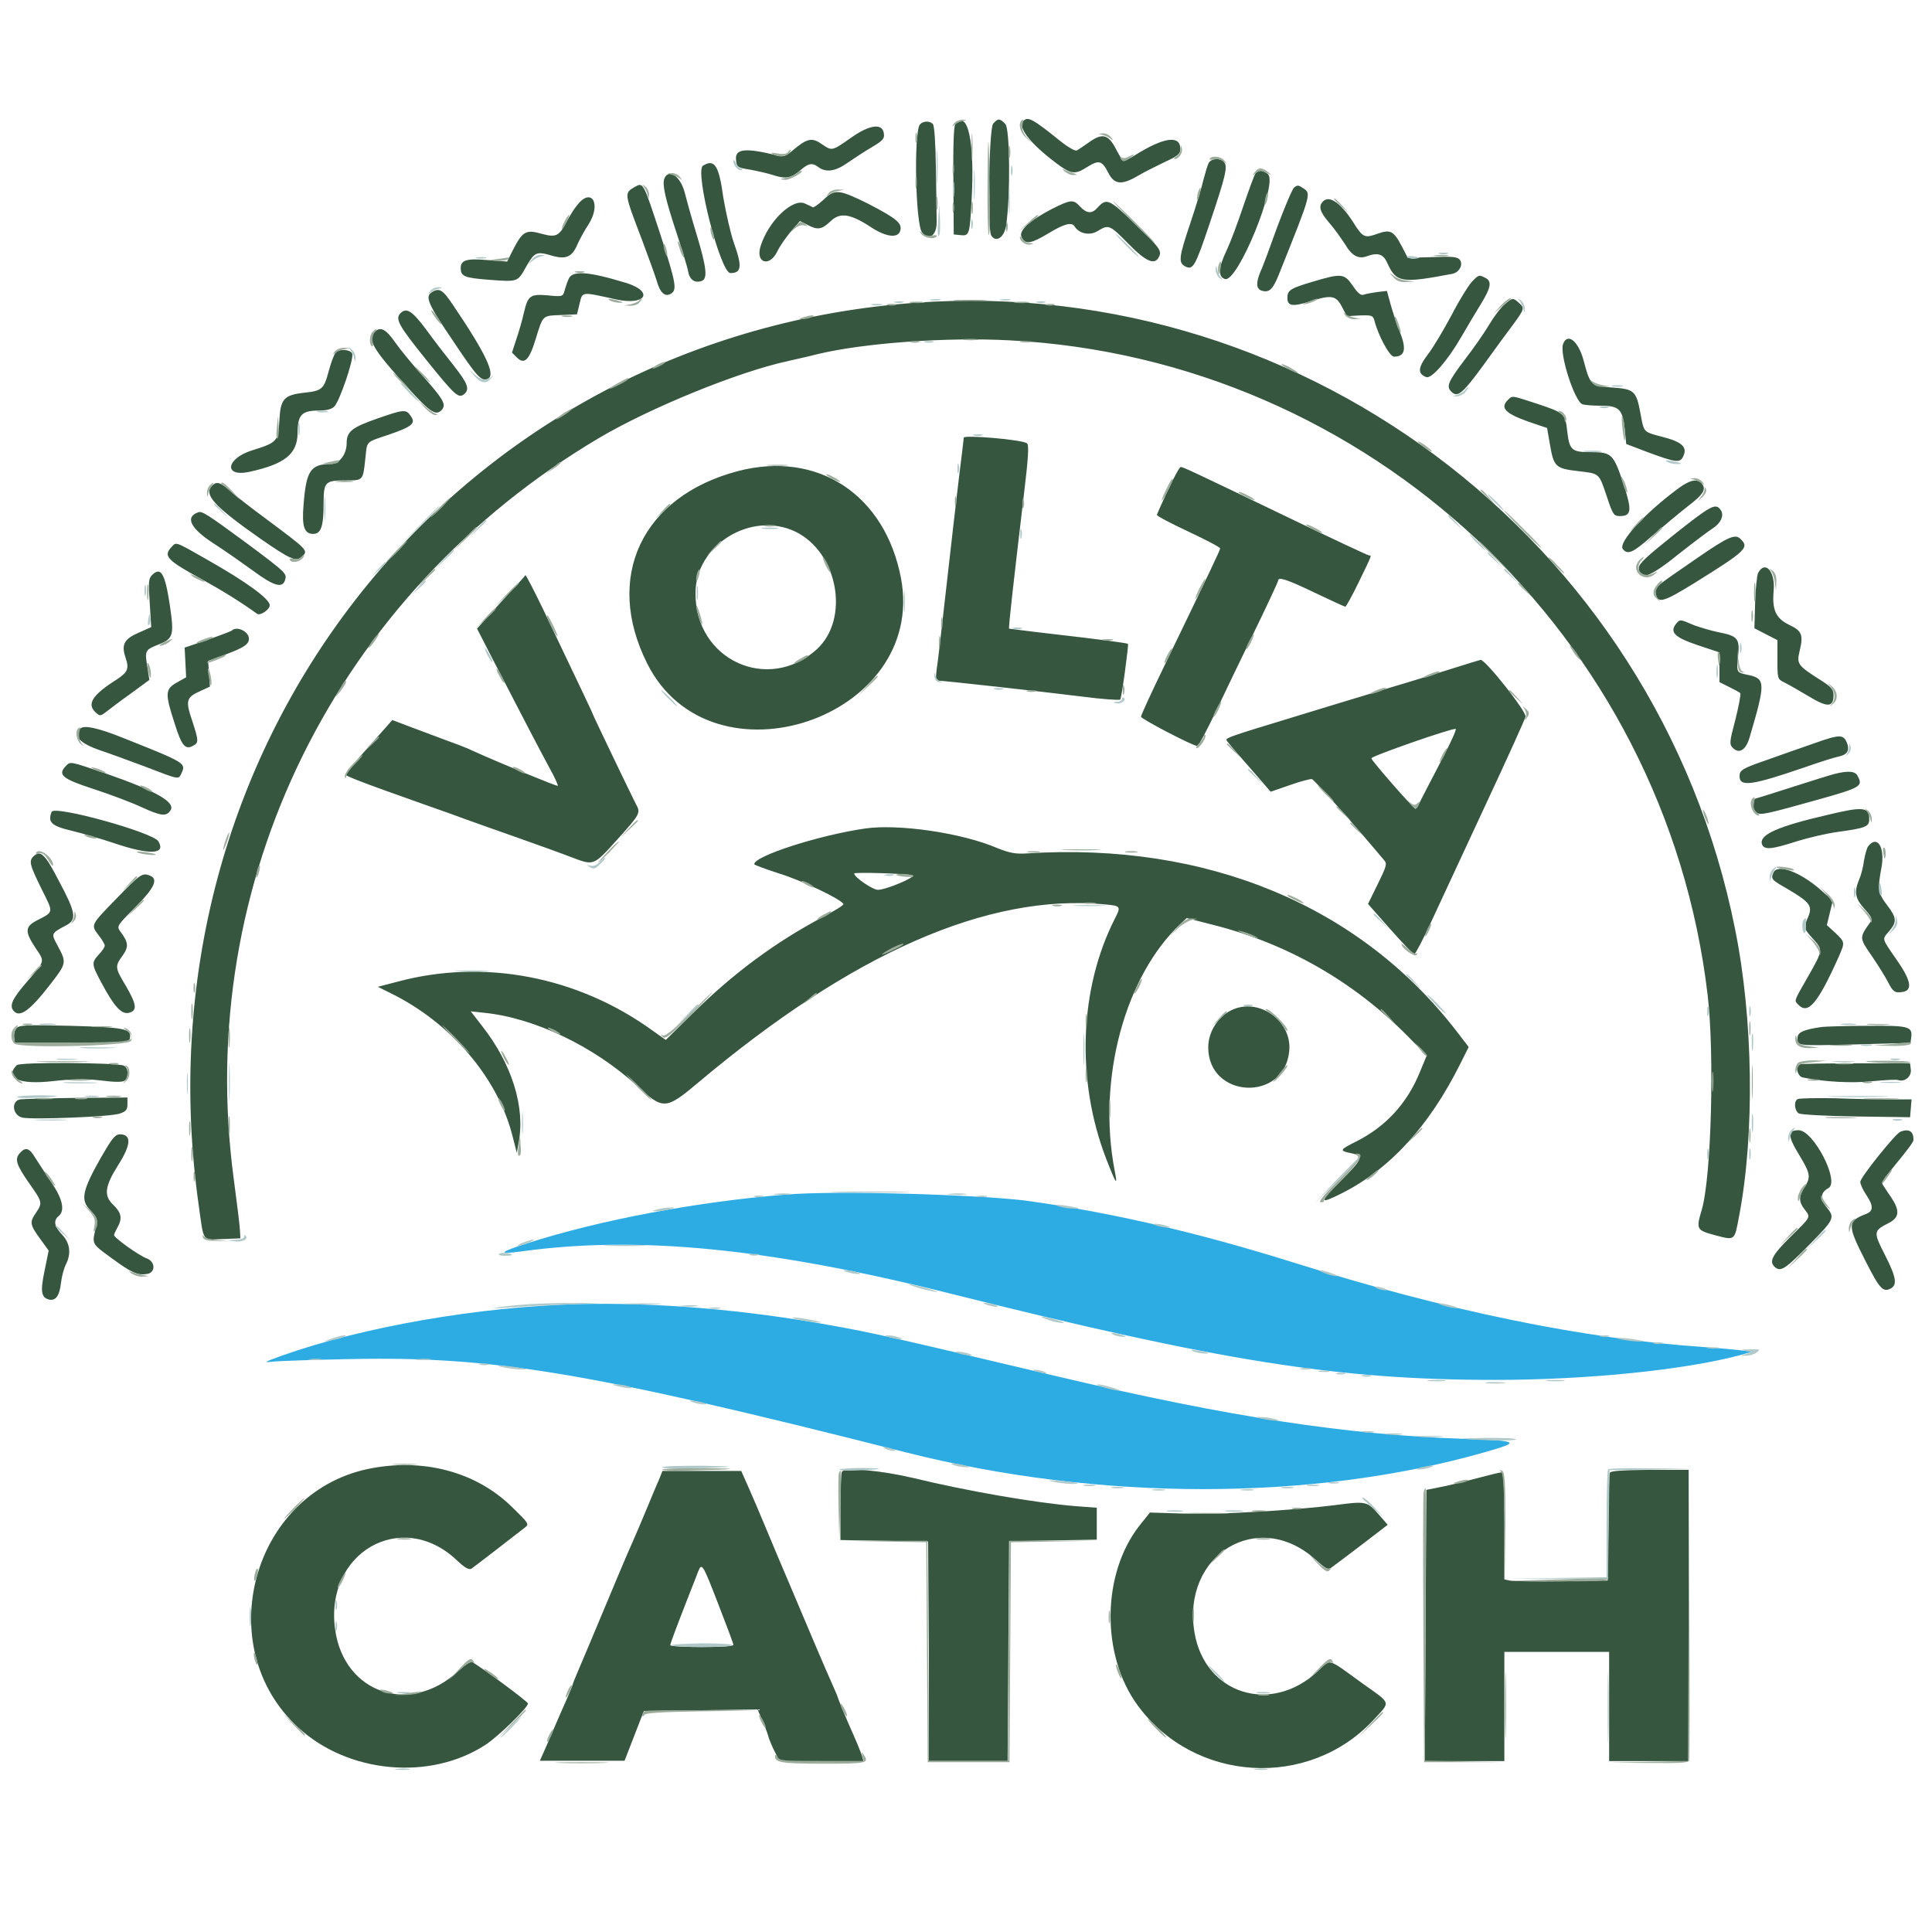
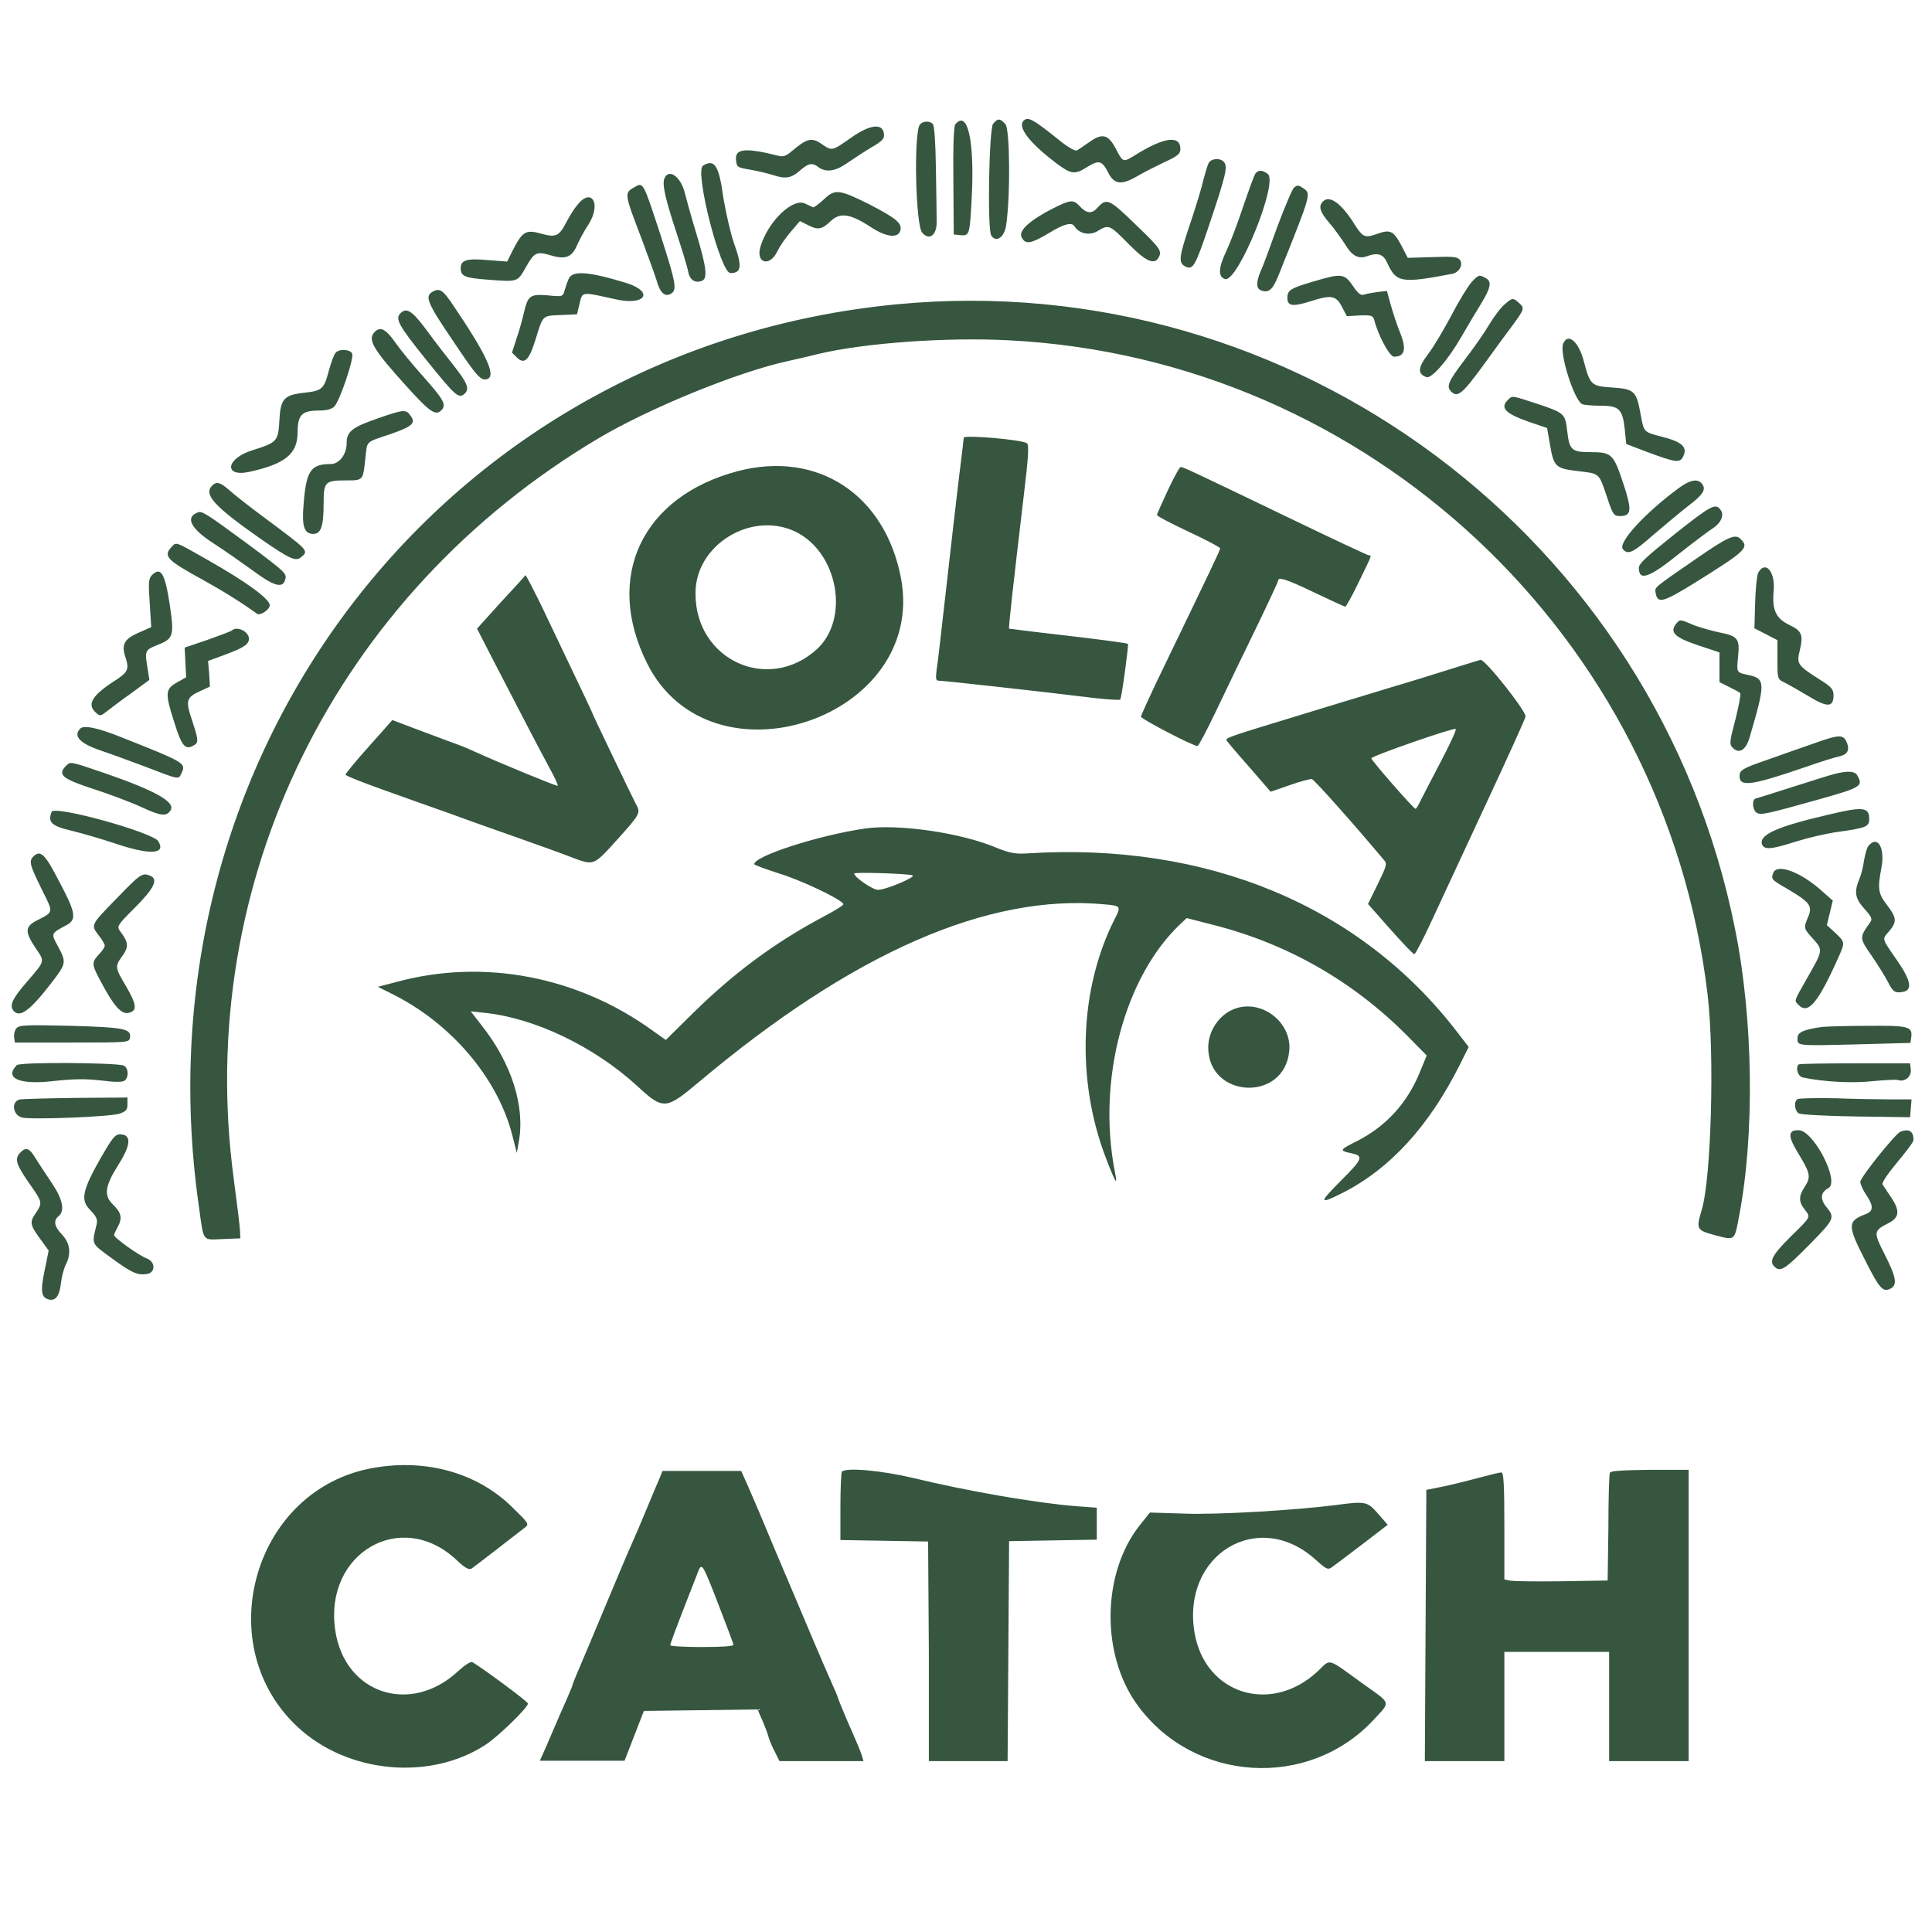
<svg xmlns="http://www.w3.org/2000/svg" version="1.1" id="svg" x="0px" y="0px" viewBox="0 0 52 52" enable-background="new 0 0 52 52" xml:space="preserve">
  <g>
    <path id="path0" fill-rule="evenodd" clip-rule="evenodd" fill="#36563F" d="M26.73,3.33c-0.11,0.13-0.16,2.84-0.05,3.01   c0.13,0.2,0.35,0.05,0.4-0.27c0.12-0.82,0.1-2.61-0.02-2.73C26.91,3.18,26.86,3.18,26.73,3.33 M27.55,3.25   c-0.17,0.17,0.16,0.6,0.89,1.15c0.39,0.29,0.49,0.31,0.83,0.09c0.31-0.19,0.39-0.17,0.56,0.16c0.16,0.32,0.36,0.34,0.8,0.08   c0.17-0.1,0.49-0.26,0.72-0.37c0.35-0.16,0.42-0.22,0.42-0.35c0-0.38-0.44-0.32-1.21,0.16c-0.34,0.21-0.33,0.21-0.54-0.19   c-0.2-0.37-0.36-0.4-0.71-0.15c-0.14,0.1-0.29,0.2-0.33,0.22c-0.04,0.02-0.22-0.08-0.4-0.22C27.8,3.2,27.67,3.13,27.55,3.25    M24.76,3.35c-0.17,0.21-0.12,2.7,0.06,2.91c0.19,0.23,0.4,0.07,0.39-0.3c0-0.19-0.01-0.84-0.02-1.44   c-0.01-0.68-0.04-1.12-0.08-1.18C25.03,3.25,24.85,3.25,24.76,3.35 M25.71,3.35c-0.04,0.05-0.06,0.6-0.05,1.52l0.01,1.44l0.19,0.02   c0.23,0.02,0.24-0.02,0.29-0.93C26.24,3.82,26.05,2.93,25.71,3.35 M22.93,3.69c-0.54,0.38-0.53,0.38-0.81,0.19   c-0.27-0.19-0.4-0.16-0.81,0.19c-0.15,0.13-0.24,0.16-0.37,0.12c-0.88-0.22-1.16-0.19-1.13,0.11c0.02,0.2,0.03,0.21,0.4,0.27   c0.21,0.04,0.47,0.1,0.59,0.14c0.33,0.11,0.49,0.09,0.72-0.11c0.24-0.21,0.34-0.23,0.51-0.1c0.2,0.15,0.46,0.11,0.77-0.11   c0.16-0.11,0.45-0.3,0.65-0.42c0.31-0.18,0.36-0.24,0.34-0.37C23.76,3.31,23.42,3.35,22.93,3.69 M32.53,4.39   c-0.03,0.06-0.09,0.26-0.14,0.45c-0.04,0.19-0.2,0.71-0.35,1.16c-0.31,0.92-0.33,1.07-0.14,1.17c0.21,0.11,0.27,0,0.65-1.13   c0.43-1.28,0.5-1.55,0.4-1.67C32.85,4.24,32.6,4.26,32.53,4.39 M18.92,4.46c-0.23,0.15,0.47,2.89,0.74,2.89   c0.3,0,0.32-0.18,0.09-0.82c-0.09-0.26-0.21-0.8-0.28-1.2C19.35,4.44,19.23,4.27,18.92,4.46 M33.79,4.67   c-0.03,0.04-0.18,0.45-0.33,0.89c-0.15,0.45-0.35,0.98-0.45,1.19c-0.22,0.46-0.23,0.7-0.04,0.76c0.34,0.11,1.45-2.61,1.15-2.83   C33.97,4.57,33.87,4.57,33.79,4.67 M17.88,4.81c-0.06,0.16,0.03,0.55,0.32,1.43c0.15,0.46,0.3,0.94,0.32,1.06   c0.04,0.23,0.18,0.33,0.37,0.26c0.16-0.06,0.13-0.36-0.15-1.28c-0.14-0.46-0.28-0.97-0.32-1.13C18.3,4.73,17.99,4.53,17.88,4.81    M17.07,5.04C16.8,5.2,16.8,5.2,17.27,6.43c0.18,0.48,0.36,0.98,0.4,1.11c0.09,0.33,0.22,0.46,0.38,0.37   c0.18-0.1,0.15-0.27-0.26-1.55C17.3,4.87,17.32,4.9,17.07,5.04 M34.83,5.05c-0.05,0.04-0.25,0.52-0.45,1.05   c-0.19,0.53-0.39,1.08-0.45,1.2c-0.13,0.31-0.12,0.47,0.02,0.52c0.21,0.07,0.31-0.03,0.47-0.43c0.9-2.25,0.88-2.18,0.63-2.34   C34.95,4.98,34.91,4.98,34.83,5.05 M22.16,5.38c-0.13,0.12-0.26,0.21-0.28,0.2c-0.02-0.01-0.12-0.06-0.21-0.1   c-0.33-0.16-0.99,0.47-1.2,1.15c-0.14,0.45,0.24,0.57,0.45,0.14c0.07-0.15,0.24-0.39,0.37-0.54l0.24-0.28l0.2,0.1   c0.28,0.15,0.39,0.13,0.63-0.1c0.25-0.24,0.53-0.2,1.09,0.17c0.4,0.26,0.72,0.3,0.78,0.09c0.06-0.2-0.1-0.33-0.85-0.72   C22.57,5.09,22.47,5.08,22.16,5.38 M15.52,5.54c-0.09,0.11-0.2,0.3-0.26,0.41c-0.21,0.41-0.29,0.45-0.69,0.34   c-0.42-0.12-0.51-0.06-0.77,0.45l-0.15,0.3L13.12,7c-0.55-0.05-0.72,0-0.72,0.21c0,0.23,0.1,0.27,0.76,0.32   c0.79,0.06,0.77,0.06,1-0.35c0.23-0.4,0.28-0.42,0.69-0.3c0.38,0.11,0.55,0.04,0.69-0.3c0.05-0.11,0.18-0.36,0.3-0.54   C16.2,5.47,15.91,5.02,15.52,5.54 M35.61,5.42C35.48,5.55,35.52,5.7,35.78,6c0.14,0.16,0.32,0.42,0.42,0.57   c0.18,0.31,0.36,0.41,0.58,0.33c0.3-0.11,0.45-0.07,0.56,0.18c0.24,0.53,0.38,0.55,1.75,0.29c0.19-0.04,0.3-0.25,0.2-0.38   c-0.07-0.08-0.2-0.09-0.74-0.07l-0.66,0.02l-0.16-0.31c-0.22-0.42-0.31-0.46-0.65-0.34c-0.33,0.12-0.39,0.1-0.59-0.2   C36.12,5.48,35.79,5.24,35.61,5.42 M28.32,5.62c-0.62,0.32-0.92,0.6-0.82,0.77c0.1,0.2,0.25,0.17,0.72-0.11   c0.41-0.25,0.62-0.31,0.7-0.19c0.12,0.2,0.41,0.26,0.62,0.13c0.3-0.18,0.32-0.18,0.83,0.34c0.48,0.49,0.71,0.58,0.82,0.36   c0.09-0.17,0.03-0.25-0.66-0.91c-0.67-0.65-0.75-0.69-0.99-0.42c-0.15,0.17-0.29,0.16-0.47-0.03C28.89,5.36,28.82,5.37,28.32,5.62    M15.3,7.52c-0.04,0.09-0.09,0.24-0.11,0.32c-0.04,0.14-0.06,0.15-0.44,0.11c-0.48-0.04-0.54,0-0.65,0.47   c-0.04,0.18-0.13,0.5-0.2,0.7l-0.12,0.37l0.13,0.13c0.2,0.2,0.33,0.08,0.5-0.47c0.21-0.68,0.18-0.65,0.68-0.67l0.44-0.02l0.07-0.29   c0.08-0.33,0.04-0.32,0.99-0.11c0.78,0.17,1.02-0.2,0.28-0.44C15.82,7.3,15.39,7.27,15.3,7.52 M35.34,7.58   c-0.61,0.18-0.69,0.23-0.69,0.44c0,0.22,0.14,0.24,0.62,0.09c0.56-0.18,0.69-0.16,0.85,0.15l0.13,0.25l0.35-0.02   c0.32-0.01,0.35,0,0.39,0.13c0.1,0.4,0.41,0.98,0.53,0.98c0.29,0,0.34-0.2,0.17-0.63c-0.09-0.22-0.2-0.56-0.26-0.77l-0.1-0.37   l-0.26,0.03c-0.14,0.02-0.31,0.05-0.36,0.07c-0.08,0.03-0.16-0.03-0.3-0.24C36.18,7.36,36.11,7.35,35.34,7.58 M39.61,7.59   c-0.09,0.1-0.34,0.5-0.54,0.89c-0.21,0.39-0.49,0.87-0.64,1.06c-0.27,0.36-0.28,0.52-0.04,0.61c0.14,0.05,0.57-0.44,0.94-1.08   c0.16-0.28,0.4-0.68,0.53-0.89c0.27-0.44,0.3-0.61,0.12-0.7C39.81,7.39,39.8,7.39,39.61,7.59 M11.63,7.86   c-0.2,0.12-0.12,0.31,0.56,1.31c0.66,0.99,0.76,1.09,0.93,1.03c0.24-0.09-0.04-0.68-0.92-1.98C11.92,7.8,11.83,7.74,11.63,7.86    M40.5,8.19c-0.1,0.08-0.29,0.33-0.42,0.55c-0.13,0.22-0.43,0.65-0.67,0.96c-0.43,0.57-0.49,0.7-0.35,0.84   c0.17,0.17,0.3,0.06,0.85-0.69c0.3-0.42,0.67-0.92,0.82-1.12c0.3-0.41,0.31-0.44,0.15-0.58C40.72,8.01,40.71,8.01,40.5,8.19    M24.14,8.19C12.02,9.35,3.61,20.22,5.35,32.45c0.14,1,0.08,0.92,0.64,0.9l0.48-0.02l-0.01-0.19c0-0.1-0.08-0.74-0.17-1.42   c-1.07-7.99,2.75-15.73,9.83-19.93c1.37-0.81,3.74-1.78,5.08-2.07c0.17-0.04,0.54-0.12,0.81-0.19c1.25-0.3,3.47-0.46,5.16-0.37   c9.68,0.5,17.65,7.97,18.79,17.61c0.19,1.59,0.1,4.95-0.16,5.8c-0.15,0.51-0.14,0.54,0.34,0.67c0.57,0.15,0.54,0.17,0.67-0.52   c0.42-2.2,0.38-5.29-0.11-7.71C44.6,14.46,34.82,7.17,24.14,8.19 M10.78,8.43c-0.15,0.15-0.06,0.32,0.68,1.24   c0.79,0.98,0.88,1.06,1.03,0.94c0.16-0.13,0.1-0.29-0.27-0.76c-0.2-0.25-0.54-0.69-0.75-0.98C11.09,8.36,10.94,8.27,10.78,8.43    M10.09,8.93c-0.21,0.21-0.06,0.46,0.89,1.51c0.61,0.67,0.76,0.77,0.92,0.58c0.11-0.14,0.03-0.28-0.53-0.91   c-0.26-0.29-0.59-0.69-0.73-0.89C10.39,8.86,10.24,8.78,10.09,8.93 M42.07,9.26c-0.1,0.27,0.31,1.54,0.52,1.62   c0.05,0.02,0.27,0.04,0.49,0.04c0.5,0,0.59,0.09,0.65,0.63l0.04,0.4l0.55,0.21c0.81,0.3,0.9,0.31,0.99,0.11   c0.11-0.24-0.05-0.38-0.56-0.51c-0.53-0.14-0.5-0.11-0.6-0.65c-0.11-0.59-0.17-0.64-0.76-0.68c-0.56-0.04-0.59-0.06-0.76-0.7   C42.49,9.18,42.19,8.94,42.07,9.26 M9.03,9.5C8.99,9.54,8.91,9.76,8.85,9.98c-0.13,0.49-0.18,0.54-0.66,0.59   c-0.55,0.06-0.64,0.17-0.67,0.74c-0.03,0.57-0.06,0.6-0.73,0.81c-0.71,0.22-0.78,0.73-0.08,0.58c0.96-0.21,1.29-0.48,1.3-1.04   c0-0.5,0.11-0.61,0.58-0.61c0.21,0,0.34-0.04,0.41-0.11c0.14-0.14,0.53-1.28,0.48-1.42C9.43,9.4,9.12,9.38,9.03,9.5 M40.58,10.77   c-0.21,0.21-0.06,0.36,0.56,0.58l0.5,0.17l0.08,0.46c0.1,0.58,0.15,0.63,0.75,0.7c0.59,0.07,0.56,0.04,0.78,0.69   c0.16,0.49,0.19,0.52,0.35,0.52c0.31,0,0.33-0.15,0.1-0.85c-0.27-0.82-0.32-0.87-0.88-0.87c-0.52,0-0.58-0.05-0.64-0.58   c-0.05-0.46-0.08-0.48-0.83-0.73C40.67,10.64,40.71,10.64,40.58,10.77 M10.17,11.26c-0.69,0.24-0.84,0.35-0.84,0.67   c0,0.3-0.2,0.56-0.43,0.56c-0.54,0-0.66,0.18-0.73,1.1c-0.05,0.58,0.02,0.78,0.26,0.78c0.21,0,0.28-0.2,0.28-0.82   c0-0.59,0.04-0.62,0.62-0.62c0.44,0,0.44,0,0.5-0.56c0.06-0.52-0.02-0.45,0.66-0.68c0.61-0.21,0.71-0.3,0.56-0.5   C10.93,11.01,10.86,11.02,10.17,11.26 M25.94,11.78c0,0.03-0.06,0.51-0.13,1.08c-0.07,0.57-0.22,1.89-0.34,2.95   c-0.12,1.05-0.23,2.05-0.26,2.21c-0.03,0.24-0.02,0.3,0.05,0.3c0.13,0,2.75,0.29,3.88,0.43c0.53,0.07,0.99,0.1,1.01,0.08   c0.04-0.04,0.23-1.46,0.21-1.5c-0.01-0.02-0.75-0.12-2.06-0.27c-0.62-0.07-1.13-0.14-1.14-0.14c-0.02-0.02,0.11-1.17,0.39-3.54   c0.13-1.07,0.15-1.41,0.09-1.45C27.49,11.83,25.94,11.7,25.94,11.78 M19.86,12.68c-2.58,0.68-3.61,2.85-2.44,5.18   c1.72,3.43,7.54,1.47,6.83-2.3C23.82,13.31,22.01,12.12,19.86,12.68 M31.44,13.18c-0.16,0.35-0.3,0.65-0.3,0.68   c0,0.03,0.38,0.23,0.85,0.45c0.47,0.22,0.85,0.42,0.85,0.45c0,0.05-0.25,0.57-1.51,3.18c-0.34,0.7-0.62,1.31-0.62,1.35   c0,0.06,1.4,0.79,1.52,0.79c0.03,0,0.25-0.42,0.49-0.92c0.24-0.51,0.72-1.5,1.06-2.2c0.34-0.7,0.62-1.3,0.62-1.33   c0-0.11,0.21-0.05,0.98,0.32c0.44,0.21,0.81,0.38,0.83,0.38c0.02,0,0.18-0.29,0.35-0.64c0.38-0.78,0.36-0.74,0.29-0.74   c-0.03,0-0.97-0.44-2.09-0.98c-2.76-1.33-2.92-1.4-2.98-1.4C31.76,12.55,31.6,12.84,31.44,13.18 M45.18,13.14   c-0.91,0.67-1.64,1.47-1.5,1.64c0.13,0.16,0.27,0.1,0.78-0.35c0.28-0.24,0.71-0.6,0.95-0.79c0.45-0.34,0.53-0.48,0.38-0.64   C45.67,12.88,45.48,12.92,45.18,13.14 M5.71,13.07c-0.24,0.24,0.06,0.56,1.3,1.43C7.79,15.04,7.96,15.12,8.1,15   c0.22-0.18,0.22-0.17-1-1.08c-0.38-0.28-0.8-0.61-0.92-0.72C5.93,12.98,5.83,12.95,5.71,13.07 M45.07,14.38   c-0.74,0.59-0.96,0.79-0.96,0.9c0,0.37,0.27,0.28,1.1-0.39c0.38-0.3,0.78-0.6,0.89-0.67c0.23-0.15,0.32-0.37,0.2-0.51   C46.17,13.54,46.04,13.61,45.07,14.38 M5.33,13.79c-0.36,0.13-0.2,0.44,0.44,0.85c0.28,0.18,0.75,0.51,1.04,0.72   c0.55,0.41,0.79,0.48,0.86,0.26c0.06-0.18,0.04-0.2-0.99-0.97C5.55,13.82,5.44,13.75,5.33,13.79 M21.41,14.31   c1.15,0.56,1.47,2.35,0.57,3.17c-1.31,1.18-3.27,0.28-3.26-1.51C18.71,14.67,20.22,13.74,21.41,14.31 M45.68,15.02   c-1.19,0.82-1.14,0.78-1.12,0.93c0.05,0.31,0.19,0.27,1.05-0.26c1.38-0.86,1.48-0.95,1.24-1.18   C46.71,14.36,46.52,14.44,45.68,15.02 M4.61,14.73c-0.22,0.24-0.11,0.35,0.82,0.86c0.56,0.31,1.03,0.6,1.49,0.93   c0.08,0.06,0.34-0.11,0.34-0.23c0-0.17-0.63-0.63-1.69-1.23C4.69,14.56,4.75,14.58,4.61,14.73 M47.32,15.42   c-0.03,0.06-0.07,0.42-0.08,0.8l-0.02,0.69l0.31,0.16l0.31,0.16v0.52c0,0.52,0,0.53,0.19,0.62c0.1,0.05,0.4,0.22,0.65,0.37   c0.51,0.31,0.67,0.3,0.67-0.03c0-0.15-0.06-0.22-0.31-0.38c-0.66-0.42-0.69-0.45-0.6-0.82c0.1-0.42,0.06-0.53-0.28-0.69   c-0.37-0.18-0.47-0.41-0.42-0.94C47.78,15.38,47.51,15.07,47.32,15.42 M4.09,15.48c-0.09,0.09-0.1,0.19-0.06,0.75l0.04,0.65   l-0.34,0.15c-0.39,0.17-0.47,0.32-0.35,0.67c0.1,0.3,0.06,0.39-0.24,0.59c-0.65,0.41-0.81,0.66-0.57,0.88   c0.12,0.11,0.13,0.11,0.3-0.02c0.09-0.07,0.39-0.3,0.66-0.49l0.49-0.36l-0.04-0.26c-0.09-0.54-0.09-0.54,0.28-0.69   c0.41-0.16,0.43-0.25,0.31-1.07C4.44,15.43,4.33,15.24,4.09,15.48 M13.48,16.21l-0.64,0.71l0.41,0.8c0.77,1.49,1.29,2.49,1.54,2.95   c0.14,0.25,0.24,0.47,0.22,0.48c-0.02,0.02-1.6-0.63-2.28-0.94c-0.1-0.05-0.37-0.16-0.6-0.24c-0.22-0.08-0.67-0.25-0.99-0.37   l-0.58-0.22l-0.63,0.71c-0.35,0.39-0.63,0.73-0.63,0.76c0,0.03,0.46,0.21,1.02,0.41c0.56,0.2,1.37,0.49,1.8,0.64   c0.43,0.16,1.25,0.45,1.82,0.65c0.57,0.2,1.23,0.44,1.46,0.53c0.59,0.22,0.57,0.23,1.22-0.49c0.62-0.69,0.63-0.71,0.49-0.96   c-0.11-0.21-1.16-2.4-1.16-2.42c0-0.02-0.23-0.5-1.36-2.87c-0.23-0.47-0.43-0.86-0.45-0.86C14.14,15.5,13.84,15.82,13.48,16.21    M45.12,16.78c-0.19,0.23-0.06,0.37,0.56,0.58l0.6,0.2v0.4v0.4l0.26,0.13c0.14,0.07,0.28,0.14,0.3,0.17   c0.02,0.02-0.04,0.34-0.13,0.7c-0.16,0.61-0.17,0.67-0.07,0.77c0.17,0.17,0.35,0.06,0.45-0.28c0.43-1.46,0.43-1.58-0.02-1.68   c-0.34-0.07-0.33-0.06-0.29-0.49c0.05-0.49,0-0.56-0.51-0.66c-0.2-0.04-0.5-0.13-0.67-0.19C45.21,16.66,45.22,16.67,45.12,16.78    M6.24,16.97c-0.02,0.02-0.31,0.13-0.65,0.25l-0.62,0.21l0.02,0.4l0.02,0.4l-0.25,0.14c-0.32,0.18-0.32,0.3-0.06,1.1   c0.19,0.61,0.29,0.72,0.5,0.6c0.15-0.08,0.15-0.13-0.03-0.68c-0.18-0.53-0.16-0.62,0.22-0.79l0.26-0.12l-0.02-0.35L5.6,17.79   l0.46-0.17c0.51-0.19,0.64-0.28,0.64-0.43C6.7,17,6.38,16.84,6.24,16.97 M39.07,18c-0.41,0.13-1.15,0.36-1.63,0.5   c-0.48,0.15-1.09,0.33-1.35,0.41c-0.26,0.08-0.91,0.28-1.44,0.44c-1.48,0.45-1.66,0.51-1.64,0.57c0.01,0.03,0.29,0.36,0.61,0.72   l0.58,0.67l0.52-0.18c0.28-0.1,0.55-0.17,0.59-0.16c0.06,0.01,1.13,1.21,1.95,2.19c0.08,0.09,0.05,0.17-0.18,0.64l-0.26,0.53   l0.6,0.68c0.33,0.37,0.62,0.68,0.65,0.67c0.03-0.01,0.24-0.41,0.47-0.91c0.23-0.49,0.88-1.9,1.45-3.12   c0.57-1.22,1.05-2.28,1.07-2.36c0.04-0.12-1.08-1.54-1.21-1.53C39.84,17.76,39.48,17.87,39.07,18 M2.16,19.61   c-0.2,0.2-0.01,0.4,0.55,0.59c0.24,0.08,0.76,0.27,1.16,0.42C4.86,21,4.8,20.99,4.89,20.8c0.12-0.26,0.08-0.28-1.58-0.94   C2.64,19.59,2.26,19.51,2.16,19.61 M38.81,20.44c-0.23,0.44-0.48,0.92-0.55,1.06c-0.07,0.15-0.14,0.27-0.16,0.27   c-0.05,0-1.19-1.3-1.19-1.36c0-0.06,2.21-0.83,2.27-0.79C39.21,19.63,39.04,20,38.81,20.44 M48.79,20.02   c-0.38,0.13-0.94,0.33-1.25,0.44c-0.64,0.22-0.72,0.27-0.72,0.43c0,0.3,0.33,0.25,1.76-0.24c0.4-0.14,0.81-0.27,0.92-0.29   c0.22-0.05,0.29-0.16,0.21-0.37C49.61,19.76,49.52,19.76,48.79,20.02 M1.78,20.61c-0.24,0.24-0.11,0.35,0.72,0.62   c0.43,0.14,1.02,0.36,1.3,0.49c0.54,0.25,0.68,0.26,0.79,0.09c0.14-0.22-0.39-0.52-1.74-0.99C1.88,20.49,1.9,20.49,1.78,20.61    M49.38,20.83c-0.12,0.03-0.63,0.19-1.13,0.35c-0.5,0.16-0.94,0.3-0.99,0.31c-0.12,0.03-0.09,0.33,0.03,0.39   c0.11,0.06,0.26,0.03,1.65-0.36c1.14-0.32,1.21-0.36,1.06-0.63C49.94,20.75,49.74,20.74,49.38,20.83 M1.39,21.85   c-0.11,0.28-0.01,0.38,0.54,0.51c0.29,0.07,0.8,0.22,1.13,0.33c0.97,0.33,1.42,0.31,1.2-0.05C4.1,22.4,1.47,21.67,1.39,21.85    M49.2,21.93c-1.34,0.31-1.84,0.53-1.78,0.78c0.05,0.17,0.24,0.16,0.92-0.06c0.32-0.1,0.83-0.22,1.13-0.26   c0.73-0.1,0.84-0.14,0.84-0.33C50.32,21.72,50.15,21.7,49.2,21.93 M23.28,22.3c-1.24,0.18-2.98,0.74-2.98,0.96   c0,0.02,0.3,0.13,0.67,0.25c0.59,0.18,1.65,0.68,1.73,0.82c0.02,0.03-0.23,0.18-0.55,0.35c-1.3,0.69-2.43,1.53-3.53,2.62l-0.7,0.69   l-0.34-0.24c-2.02-1.47-4.56-1.96-6.91-1.32l-0.5,0.13l0.34,0.17c1.6,0.78,2.88,2.26,3.28,3.83l0.12,0.47l0.05-0.28   c0.18-0.95-0.18-2.11-0.98-3.13l-0.31-0.4l0.37,0.04c1.36,0.14,2.95,0.91,4.1,1.96c0.71,0.66,0.78,0.65,1.65-0.08   c4.16-3.5,7.8-5.09,10.93-4.8c0.45,0.04,0.46,0.05,0.28,0.4c-0.95,1.87-1.04,4.34-0.23,6.44c0.27,0.7,0.32,0.77,0.23,0.32   c-0.47-2.45,0.27-5.22,1.78-6.64l0.16-0.15l0.7,0.18c1.99,0.5,3.77,1.51,5.24,2.99l0.52,0.53l-0.19,0.46   c-0.34,0.83-0.91,1.45-1.7,1.85c-0.46,0.23-0.47,0.25-0.14,0.32c0.34,0.07,0.31,0.15-0.27,0.73c-0.61,0.61-0.61,0.66,0.03,0.34   c1.28-0.65,2.33-1.79,3.17-3.47l0.23-0.46l-0.3-0.39c-2.62-3.42-6.75-5.13-11.59-4.82c-0.3,0.02-0.46-0.01-0.79-0.14   C25.88,22.41,24.16,22.17,23.28,22.3 M50.28,22.78c-0.03,0.04-0.08,0.21-0.11,0.38c-0.02,0.17-0.08,0.4-0.13,0.51   c-0.14,0.34-0.11,0.51,0.14,0.79c0.19,0.21,0.22,0.27,0.16,0.36c-0.3,0.42-0.3,0.42,0.04,0.91c0.17,0.25,0.37,0.57,0.44,0.71   c0.13,0.26,0.19,0.29,0.38,0.26c0.29-0.04,0.24-0.31-0.16-0.88c-0.4-0.58-0.39-0.53-0.19-0.76c0.21-0.25,0.2-0.36-0.06-0.7   c-0.24-0.31-0.26-0.44-0.15-1.01C50.74,22.81,50.53,22.46,50.28,22.78 M0.9,23.05c-0.13,0.13-0.1,0.23,0.24,0.92   c0.3,0.6,0.31,0.57-0.14,0.8c-0.33,0.17-0.34,0.3-0.04,0.75c0.25,0.37,0.26,0.33-0.23,0.9c-0.4,0.46-0.48,0.64-0.37,0.78   c0.17,0.21,0.45,0,1.02-0.74c0.41-0.53,0.41-0.56,0.18-0.99c-0.19-0.35-0.2-0.34,0.23-0.57c0.28-0.15,0.25-0.34-0.2-1.18   C1.21,22.98,1.09,22.87,0.9,23.05 M47.73,23.49c-0.07,0.17-0.05,0.19,0.37,0.43c0.61,0.36,0.69,0.46,0.57,0.75   c-0.13,0.31-0.13,0.31,0.12,0.59c0.28,0.31,0.28,0.31-0.13,1.03c-0.4,0.7-0.37,0.63-0.25,0.76c0.26,0.26,0.52-0.05,1.08-1.3   c0.17-0.39,0.17-0.39-0.09-0.64l-0.23-0.21l0.08-0.33l0.08-0.33l-0.34-0.3C48.44,23.46,47.83,23.24,47.73,23.49 M24.56,23.56   c0.11,0.04-0.71,0.39-0.93,0.39c-0.14,0-0.64-0.34-0.64-0.44C22.99,23.47,24.41,23.51,24.56,23.56 M3.14,24.18   c-0.71,0.73-0.7,0.71-0.48,1c0.09,0.11,0.16,0.24,0.16,0.27c0,0.04-0.07,0.15-0.16,0.24c-0.2,0.22-0.2,0.26,0.07,0.76   c0.34,0.64,0.54,0.86,0.74,0.81c0.23-0.06,0.21-0.22-0.08-0.72c-0.3-0.5-0.3-0.53-0.09-0.82c0.17-0.24,0.16-0.36-0.07-0.66   c-0.09-0.13-0.07-0.16,0.41-0.64c0.51-0.51,0.63-0.76,0.4-0.85C3.83,23.48,3.77,23.53,3.14,24.18 M33.21,27.16   c-0.4,0.16-0.69,0.59-0.69,1.03c0,1.38,2.05,1.48,2.18,0.1C34.78,27.51,33.94,26.87,33.21,27.16 M0.44,27.68   c-0.05,0.06-0.07,0.17-0.06,0.24l0.02,0.14h1.54c1.53,0,1.54,0,1.56-0.14c0.03-0.23-0.16-0.27-1.6-0.31   C0.68,27.58,0.51,27.59,0.44,27.68 M49.04,27.64c-0.49,0.07-0.66,0.14-0.66,0.3c0,0.21-0.05,0.21,1.57,0.17l1.47-0.04l0.02-0.14   c0.04-0.3-0.05-0.33-1.17-0.32C49.69,27.61,49.14,27.63,49.04,27.64 M0.45,28.67c-0.34,0.35,0.07,0.53,0.96,0.43   c0.55-0.06,0.86-0.07,1.3-0.02c0.39,0.05,0.6,0.05,0.65,0c0.11-0.09,0.1-0.34-0.03-0.4C3.12,28.6,0.53,28.58,0.45,28.67    M48.41,28.65c-0.09,0.09-0.02,0.32,0.11,0.35c0.57,0.12,1.34,0.16,1.88,0.1c0.33-0.03,0.64-0.05,0.69-0.03   c0.17,0.06,0.36-0.09,0.34-0.28l-0.02-0.17l-1.49,0C49.11,28.62,48.43,28.63,48.41,28.65 M0.54,29.59   c-0.25,0.05-0.2,0.43,0.06,0.49c0.25,0.06,2.4-0.02,2.63-0.11c0.17-0.06,0.2-0.11,0.2-0.25v-0.18l-1.39,0.01   C1.28,29.56,0.6,29.58,0.54,29.59 M48.39,29.58c-0.12,0.05-0.09,0.33,0.03,0.39c0.06,0.03,0.76,0.07,1.55,0.08l1.44,0.02l0.02-0.24   l0.02-0.24l-0.55,0c-0.3,0-0.98-0.01-1.49-0.03C48.9,29.55,48.44,29.56,48.39,29.58 M48.23,30.46c-0.09,0.09-0.04,0.24,0.21,0.65   c0.29,0.48,0.3,0.58,0.13,0.84c-0.16,0.24-0.16,0.4,0,0.6c0.17,0.22,0.18,0.19-0.38,0.74c-0.5,0.5-0.59,0.67-0.41,0.82   c0.15,0.13,0.29,0.03,0.93-0.62c0.67-0.68,0.68-0.72,0.45-1c-0.18-0.22-0.16-0.4,0.05-0.51c0.32-0.17-0.4-1.56-0.8-1.56   C48.33,30.42,48.26,30.43,48.23,30.46 M51.15,30.46c-0.14,0.06-1.08,1.23-1.08,1.35c0,0.06,0.07,0.22,0.16,0.35   c0.2,0.3,0.2,0.44-0.02,0.52c-0.49,0.19-0.49,0.3-0.01,1.24c0.39,0.77,0.48,0.87,0.69,0.76c0.18-0.1,0.15-0.3-0.16-0.91   c-0.31-0.61-0.31-0.64,0.1-0.85c0.3-0.15,0.31-0.34,0.06-0.71c-0.1-0.14-0.19-0.29-0.22-0.33c-0.03-0.04,0.14-0.29,0.39-0.59   c0.24-0.29,0.44-0.55,0.44-0.6C51.51,30.45,51.38,30.37,51.15,30.46 M2.72,31.15c-0.51,0.9-0.56,1.15-0.29,1.42   c0.17,0.18,0.2,0.25,0.17,0.39C2.47,33.5,2.44,33.45,3,33.86c0.53,0.39,0.7,0.47,0.95,0.43c0.24-0.03,0.24-0.33,0-0.42   c-0.2-0.07-0.89-0.56-0.88-0.63c0-0.02,0.04-0.11,0.09-0.2c0.14-0.25,0.11-0.4-0.12-0.62c-0.25-0.24-0.22-0.49,0.14-1.06   c0.35-0.55,0.37-0.83,0.04-0.83C3.09,30.54,3.01,30.65,2.72,31.15 M0.53,31.04c-0.14,0.16-0.09,0.31,0.25,0.8   c0.36,0.51,0.37,0.53,0.19,0.8C0.79,32.9,0.8,32.96,1.1,33.37l0.21,0.29L1.2,34.2c-0.12,0.57-0.09,0.73,0.13,0.78   c0.17,0.03,0.27-0.1,0.31-0.44c0.02-0.18,0.08-0.4,0.13-0.5c0.15-0.29,0.12-0.58-0.1-0.81c-0.21-0.22-0.24-0.38-0.09-0.5   c0.17-0.14,0.11-0.45-0.18-0.88c-0.15-0.22-0.35-0.53-0.44-0.67C0.79,30.89,0.69,30.86,0.53,31.04 M9.89,39.54   c-3.11,0.67-4.22,4.78-1.87,6.95c1.34,1.24,3.55,1.45,5.05,0.47c0.35-0.23,1.14-1,1.14-1.11c0-0.05-1.19-0.93-1.49-1.11   c-0.05-0.03-0.19,0.06-0.39,0.24c-1.29,1.2-3.07,0.6-3.31-1.12c-0.29-2.07,1.78-3.26,3.26-1.88c0.23,0.22,0.34,0.28,0.41,0.24   c0.09-0.06,1.2-0.92,1.43-1.1c0.13-0.1,0.12-0.11-0.34-0.56C12.8,39.6,11.36,39.23,9.89,39.54 M17.76,39.77   c-0.05,0.11-0.21,0.49-0.35,0.83c-0.14,0.34-0.34,0.81-0.44,1.03c-0.1,0.22-0.41,0.96-0.69,1.63c-0.28,0.67-0.59,1.41-0.69,1.64   c-0.1,0.23-0.18,0.43-0.18,0.45c0,0.02-0.07,0.18-0.15,0.37c-0.08,0.18-0.24,0.54-0.35,0.8c-0.11,0.26-0.24,0.56-0.29,0.67   l-0.09,0.2l1.14,0l1.14,0l0.26-0.67l0.26-0.67l1.53-0.02l1.53-0.02l0.13,0.3c0.07,0.16,0.15,0.37,0.17,0.46   c0.03,0.09,0.1,0.26,0.17,0.39l0.12,0.24h1.13h1.13l-0.04-0.14c-0.02-0.08-0.18-0.46-0.35-0.84c-0.17-0.39-0.3-0.72-0.3-0.73   c0-0.02-0.07-0.18-0.15-0.36c-0.08-0.18-0.3-0.68-0.48-1.11s-0.49-1.16-0.69-1.63c-0.2-0.47-0.48-1.13-0.62-1.47   c-0.14-0.34-0.35-0.83-0.46-1.08l-0.2-0.45h-1.06h-1.06L17.76,39.77 M22.66,39.61c-0.02,0.02-0.04,0.45-0.04,0.94v0.9l1.18,0.02   l1.18,0.02l0.02,2.96L25,47.4h1.06h1.06l0.02-2.96l0.02-2.96l1.18-0.02l1.18-0.02v-0.43v-0.43l-0.55-0.04   c-1.11-0.09-2.95-0.41-4.39-0.76C23.73,39.58,22.78,39.49,22.66,39.61 M43.33,39.64c-0.02,0.04-0.04,0.71-0.04,1.49l-0.02,1.41   l-1.25,0.02c-0.69,0.01-1.32,0-1.39-0.02l-0.14-0.03v-1.44c0-1.12-0.02-1.44-0.08-1.44c-0.04,0-0.29,0.06-0.55,0.13   c-0.26,0.07-0.69,0.18-0.97,0.24l-0.5,0.1l-0.02,3.65l-0.02,3.65h1.07h1.07v-1.47v-1.47h1.41h1.41v1.47v1.47h1.07h1.07v-3.92v-3.92   H44.4C43.63,39.57,43.35,39.59,43.33,39.64 M35.94,40.51c-1.1,0.14-3.15,0.26-4.03,0.23l-0.96-0.03l-0.28,0.35   c-1.02,1.3-1.04,3.49-0.05,4.84c1.52,2.08,4.6,2.27,6.35,0.39c0.46-0.5,0.49-0.42-0.27-0.96c-1.01-0.73-0.87-0.69-1.23-0.35   c-1.26,1.18-3.04,0.62-3.32-1.04c-0.35-2.1,1.71-3.35,3.25-1.97c0.3,0.27,0.34,0.29,0.45,0.21c0.07-0.05,0.43-0.32,0.81-0.61   l0.69-0.53l-0.26-0.3C36.8,40.41,36.76,40.4,35.94,40.51 M19.35,43.22c0.21,0.54,0.39,1.02,0.39,1.05c0,0.04-0.33,0.06-0.85,0.06   c-0.47,0-0.85-0.02-0.85-0.05c0-0.04,0.16-0.47,0.52-1.39c0.09-0.22,0.19-0.49,0.23-0.59C18.89,42.05,18.91,42.08,19.35,43.22" />
-     <path id="path1" fill-rule="evenodd" clip-rule="evenodd" fill="#2DACE4" d="M21.18,32.15c-2.4,0.19-5.01,0.68-6.98,1.31   c-0.78,0.25-0.82,0.31-0.15,0.22c3.11-0.43,6.62-0.09,11.46,1.12c7.34,1.84,10.49,2.34,14.73,2.34c2.5,0,5.12-0.27,6.61-0.67   l0.31-0.09l-0.34-0.04c-0.19-0.02-0.6-0.06-0.91-0.08c-3.27-0.22-6.94-0.97-11.13-2.29c-2.59-0.81-4.93-1.35-7.21-1.66   C26.19,32.15,22.55,32.04,21.18,32.15 M15.57,35.1c-2.68,0.07-5.8,0.61-7.99,1.39c-0.47,0.17-0.5,0.19-0.25,0.16   c0.16-0.02,1.09-0.05,2.07-0.07c3.87-0.08,6.43,0.34,14.98,2.51c5.21,1.32,10.94,1.32,15.57,0c0.99-0.28,0.95-0.31-0.48-0.36   c-3.23-0.11-6.38-0.59-10.95-1.67c-4.48-1.06-5.04-1.19-6.11-1.38C20.07,35.25,17.67,35.05,15.57,35.1" />
-     <path id="path3" fill-rule="evenodd" clip-rule="evenodd" fill="#9CAC9C" d="M25.68,3.32c-0.07,0.1-0.07,0.1,0.01,0.04   c0.05-0.04,0.15-0.09,0.22-0.1c0.12-0.03,0.12-0.03-0.01-0.04C25.83,3.22,25.73,3.26,25.68,3.32 M27.49,3.25   c-0.09,0.09-0.03,0.32,0.13,0.46l0.17,0.15L27.64,3.7c-0.1-0.12-0.14-0.22-0.12-0.33C27.55,3.2,27.55,3.19,27.49,3.25 M26.15,3.96   c0,0.33,0.01,0.46,0.02,0.3s0.01-0.43,0-0.6S26.15,3.64,26.15,3.96 M26.58,4.84c-0.01,0.78,0.01,1.44,0.03,1.48   c0.03,0.04,0.04-0.43,0.03-1.03C26.62,3.51,26.59,3.33,26.58,4.84 M24.64,3.71c0,0.12,0.01,0.17,0.03,0.11   c0.02-0.06,0.02-0.16,0-0.22C24.65,3.54,24.64,3.59,24.64,3.71 M29.67,3.63c0.07,0.02,0.17,0.06,0.22,0.1   c0.08,0.06,0.08,0.06,0.01-0.04c-0.05-0.06-0.15-0.11-0.22-0.1C29.55,3.6,29.55,3.6,29.67,3.63 M27.15,4.09   c0,0.16,0.01,0.22,0.03,0.14c0.02-0.08,0.02-0.2,0-0.28C27.16,3.87,27.15,3.93,27.15,4.09 M31.78,4.01c0,0.08-0.06,0.17-0.12,0.2   c-0.06,0.04-0.08,0.06-0.04,0.07c0.11,0,0.22-0.17,0.19-0.29C31.79,3.89,31.78,3.9,31.78,4.01 M21.2,4.1   c-0.03,0.04-0.13,0.06-0.27,0.03c-0.16-0.03-0.2-0.02-0.13,0.02c0.14,0.09,0.35,0.07,0.44-0.03c0.04-0.05,0.06-0.09,0.04-0.09   C21.26,4.03,21.23,4.06,21.2,4.1 M30.37,4.22c-0.06,0.04-0.14,0.04-0.18,0.02c-0.04-0.03-0.05-0.02-0.03,0.03   c0.06,0.1,0.11,0.09,0.26-0.02C30.57,4.14,30.54,4.13,30.37,4.22 M32.56,4.27c-0.02,0.03,0.04,0.04,0.12,0.02   c0.09-0.02,0.2,0.01,0.26,0.06c0.1,0.08,0.1,0.08,0.02-0.02C32.88,4.21,32.62,4.18,32.56,4.27 M25.64,4.56   c0,0.14,0.01,0.19,0.03,0.11c0.02-0.08,0.01-0.19,0-0.25C25.65,4.36,25.64,4.42,25.64,4.56 M28.65,4.61   c0.07,0.06,0.18,0.11,0.25,0.1c0.11,0,0.1-0.02-0.04-0.06c-0.1-0.03-0.21-0.08-0.25-0.1C28.57,4.52,28.59,4.55,28.65,4.61    M33.77,4.64c-0.08,0.1-0.08,0.1,0.03,0.02c0.09-0.07,0.15-0.07,0.28-0.01c0.16,0.07,0.16,0.07,0.05-0.02   C33.96,4.5,33.87,4.5,33.77,4.64 M21.45,4.66c-0.04,0.04-0.16,0.09-0.28,0.12c-0.19,0.04-0.19,0.05-0.04,0.06   c0.13,0.01,0.55-0.23,0.43-0.24C21.53,4.59,21.48,4.62,21.45,4.66 M18.07,4.7c0.07,0.02,0.17,0.06,0.22,0.1   c0.08,0.06,0.08,0.06,0.01-0.04c-0.05-0.06-0.15-0.11-0.22-0.1C17.95,4.67,17.95,4.67,18.07,4.7 M24.64,4.9   c0,0.16,0.01,0.22,0.03,0.14c0.01-0.08,0.01-0.2,0-0.28C24.65,4.69,24.64,4.75,24.64,4.9 M17.33,5.03c0.04,0.05,0.09,0.15,0.1,0.22   c0.03,0.12,0.03,0.12,0.04-0.01c0-0.07-0.04-0.17-0.1-0.22C17.27,4.95,17.27,4.95,17.33,5.03 M32.24,5.19   c-0.02,0.09-0.03,0.18-0.02,0.19c0.01,0.01,0.05-0.05,0.07-0.14c0.02-0.09,0.03-0.18,0.02-0.19C32.3,5.04,32.27,5.1,32.24,5.19    M22.3,5.2c-0.07,0.1-0.07,0.1,0.01,0.04c0.05-0.04,0.16-0.09,0.25-0.1l0.16-0.03L22.55,5.1C22.46,5.1,22.34,5.14,22.3,5.2    M34.06,5.32c-0.02,0.09-0.03,0.18-0.02,0.19c0.01,0.01,0.05-0.05,0.07-0.14c0.02-0.09,0.03-0.18,0.02-0.19   C34.12,5.16,34.08,5.22,34.06,5.32 M25.2,5.47c0,0.16,0.01,0.22,0.03,0.14c0.01-0.08,0.01-0.2,0-0.28   C25.22,5.25,25.2,5.31,25.2,5.47 M26.15,5.59c0,0.16,0.01,0.22,0.03,0.14c0.01-0.08,0.01-0.2,0-0.28   C26.16,5.38,26.15,5.44,26.15,5.59 M35.91,5.36c0,0.01,0.09,0.1,0.2,0.2l0.2,0.18l-0.18-0.2C35.96,5.36,35.91,5.31,35.91,5.36    M25.64,5.59c0,0.12,0.01,0.17,0.03,0.11c0.02-0.06,0.02-0.16,0-0.22C25.65,5.42,25.64,5.47,25.64,5.59 M30.48,5.97   c0.31,0.31,0.58,0.56,0.59,0.56c0.02,0-0.22-0.25-0.53-0.56c-0.31-0.31-0.58-0.56-0.59-0.56C29.94,5.41,30.18,5.66,30.48,5.97    M15.19,5.97c-0.05,0.1-0.08,0.19-0.07,0.19c0.02,0,0.08-0.08,0.13-0.19c0.05-0.1,0.08-0.19,0.07-0.19   C15.3,5.78,15.24,5.87,15.19,5.97 M27.66,6.01l-0.25,0.22l0.27-0.2c0.24-0.19,0.3-0.24,0.25-0.24C27.91,5.78,27.79,5.88,27.66,6.01    M27.08,6.1c0,0.12,0.01,0.17,0.03,0.11c0.02-0.06,0.02-0.16,0-0.22C27.1,5.93,27.08,5.97,27.08,6.1 M21.36,6.14l-0.15,0.17   l0.16-0.14c0.1-0.09,0.21-0.13,0.28-0.1c0.1,0.03,0.1,0.03,0.03-0.03C21.55,5.94,21.53,5.95,21.36,6.14 M19.12,6.16   c0,0.05,0.02,0.15,0.05,0.22c0.03,0.08,0.05,0.09,0.05,0.03c0-0.05-0.02-0.15-0.05-0.22C19.14,6.11,19.12,6.1,19.12,6.16 M24.8,6.3   c0.09,0.11,0.35,0.15,0.41,0.06c0.02-0.03-0.04-0.04-0.12-0.02c-0.09,0.02-0.2-0.01-0.26-0.06C24.73,6.2,24.73,6.2,24.8,6.3    M27.45,6.39c0,0.11,0.17,0.22,0.29,0.19c0.09-0.02,0.09-0.03-0.03-0.04c-0.08,0-0.17-0.06-0.2-0.12   C27.48,6.36,27.45,6.35,27.45,6.39 M18.24,6.5c0,0.03,0.04,0.16,0.08,0.28c0.05,0.12,0.09,0.18,0.09,0.13   c0-0.05-0.04-0.18-0.08-0.28C18.28,6.52,18.24,6.47,18.24,6.5 M17.86,6.6c0,0.05,0.02,0.15,0.05,0.22   c0.03,0.08,0.05,0.09,0.05,0.03c0-0.05-0.02-0.15-0.05-0.22C17.88,6.55,17.86,6.54,17.86,6.6 M38.62,6.89   c0.09,0.01,0.25,0.01,0.34,0c0.09-0.01,0.02-0.03-0.17-0.03C38.6,6.87,38.52,6.88,38.62,6.89 M13.4,6.97l-0.28,0.04l0.26,0.01   c0.14,0.01,0.28-0.02,0.3-0.05c0.02-0.03,0.03-0.06,0.02-0.05C13.69,6.93,13.56,6.95,13.4,6.97 M32.8,7.13   c-0.02,0.05-0.02,0.14-0.01,0.2c0.02,0.07,0.04,0.04,0.06-0.09C32.88,7.03,32.86,6.97,32.8,7.13 M15.49,7.33   c0.06,0.02,0.16,0.02,0.22,0c0.06-0.02,0.01-0.03-0.11-0.03C15.48,7.3,15.43,7.31,15.49,7.33 M37.5,7.46   c0.09,0.1,0.18,0.14,0.34,0.13l0.23-0.01l-0.22-0.03c-0.12-0.01-0.28-0.07-0.34-0.13C37.38,7.32,37.38,7.32,37.5,7.46 M16.44,8.1   c0.07,0.03,0.18,0.05,0.25,0.05c0.1,0,0.09-0.01-0.03-0.05C16.45,8.03,16.28,8.03,16.44,8.1 M17.19,8.1   c-0.03,0.03-0.13,0.07-0.22,0.09l-0.16,0.03l0.16,0.01c0.09,0,0.2-0.03,0.24-0.09C17.31,8.03,17.29,8,17.19,8.1 M25.74,8.09   c0.22,0.01,0.56,0.01,0.75,0c0.2-0.01,0.02-0.02-0.39-0.02S25.52,8.07,25.74,8.09 M35.19,8.13c-0.16,0.08-0.16,0.08-0.03,0.05   c0.18-0.04,0.38-0.15,0.28-0.14C35.4,8.04,35.29,8.09,35.19,8.13 M40.38,8.24l-0.18,0.2l0.22-0.19c0.12-0.1,0.23-0.2,0.25-0.2   c0.01-0.01,0-0.02-0.03-0.02S40.48,8.13,40.38,8.24 M24.51,8.15c0.09,0.01,0.25,0.01,0.34,0c0.09-0.01,0.02-0.03-0.17-0.03   C24.5,8.12,24.42,8.13,24.51,8.15 M27.33,8.15c0.09,0.01,0.25,0.01,0.34,0c0.09-0.01,0.02-0.03-0.17-0.03   C27.32,8.12,27.24,8.13,27.33,8.15 M23.89,8.21c0.06,0.02,0.16,0.02,0.22,0c0.06-0.02,0.01-0.03-0.11-0.03   C23.88,8.18,23.83,8.19,23.89,8.21 M28.15,8.21c0.06,0.02,0.16,0.02,0.22,0c0.06-0.02,0.01-0.03-0.11-0.03   C28.14,8.18,28.09,8.19,28.15,8.21 M11.71,8.54c0.07,0.1,0.15,0.19,0.17,0.19c0.02,0-0.03-0.08-0.1-0.19   c-0.07-0.1-0.15-0.19-0.17-0.19C11.59,8.35,11.64,8.44,11.71,8.54 M36.21,8.49c0.05,0.06,0.16,0.11,0.25,0.1l0.16-0.01l-0.16-0.03   c-0.09-0.02-0.2-0.06-0.25-0.1C36.14,8.39,36.14,8.4,36.21,8.49 M15.14,8.52c0.08,0.02,0.19,0.01,0.25,0   c0.06-0.02,0-0.03-0.14-0.03C15.12,8.49,15.07,8.51,15.14,8.52 M21.62,8.54c-0.13,0.04-0.13,0.05-0.03,0.05   c0.07,0,0.18-0.02,0.25-0.05C21.99,8.47,21.83,8.47,21.62,8.54 M37.54,8.54c0,0.05,0.04,0.18,0.08,0.28c0.11,0.24,0.11,0.13,0-0.16   C37.58,8.54,37.54,8.49,37.54,8.54 M10.03,8.93c-0.09,0.09-0.1,0.34-0.02,0.39c0.03,0.02,0.04-0.04,0.02-0.12   c-0.02-0.09,0.01-0.2,0.05-0.25C10.18,8.84,10.14,8.82,10.03,8.93 M25.96,9.15c0.09,0.01,0.25,0.01,0.34,0   c0.09-0.01,0.02-0.03-0.17-0.03S25.86,9.13,25.96,9.15 M24.51,9.21c0.06,0.02,0.16,0.02,0.22,0c0.06-0.02,0.01-0.03-0.11-0.03   C24.5,9.18,24.45,9.19,24.51,9.21 M27.49,9.21c0.08,0.01,0.19,0.01,0.25,0c0.06-0.02,0-0.03-0.14-0.03   C27.46,9.18,27.41,9.2,27.49,9.21 M9.01,9.46c-0.07,0.1-0.07,0.1,0.01,0.04c0.05-0.04,0.16-0.09,0.25-0.1l0.16-0.03L9.26,9.36   C9.17,9.36,9.06,9.4,9.01,9.46 M17.67,9.83c-0.09,0.05-0.13,0.09-0.09,0.09c0.03,0,0.13-0.04,0.22-0.09   c0.09-0.05,0.13-0.09,0.09-0.09C17.85,9.74,17.75,9.78,17.67,9.83 M34.65,9.92c0.12,0.07,0.25,0.12,0.28,0.12   c0.03,0-0.04-0.05-0.16-0.12C34.66,9.85,34.53,9.8,34.5,9.8C34.46,9.8,34.53,9.85,34.65,9.92 M11.34,10.08   c0.12,0.12,0.23,0.22,0.24,0.22s-0.06-0.1-0.18-0.22c-0.12-0.12-0.23-0.22-0.24-0.22S11.22,9.96,11.34,10.08 M10.77,10.26   c0.12,0.12,0.23,0.22,0.24,0.22c0.02,0-0.06-0.1-0.18-0.22c-0.12-0.12-0.23-0.22-0.24-0.22C10.57,10.04,10.65,10.14,10.77,10.26    M16.65,10.3c-0.13,0.07-0.24,0.14-0.24,0.16c0,0.02,0.11-0.03,0.25-0.1c0.14-0.07,0.25-0.14,0.25-0.16   C16.91,10.16,16.91,10.16,16.65,10.3 M42.86,10.31c0.05,0.07,0.16,0.11,0.28,0.1l0.2-0.01l-0.19-0.03c-0.1-0.02-0.23-0.06-0.28-0.1   C42.78,10.21,42.78,10.22,42.86,10.31 M11.43,10.97c0.1,0.11,0.23,0.2,0.28,0.2c0.08,0,0.08-0.01,0-0.04   c-0.05-0.02-0.18-0.11-0.28-0.2l-0.19-0.16L11.43,10.97 M15.17,11.12c-0.21,0.14-0.28,0.23-0.09,0.12   c0.14-0.08,0.37-0.25,0.33-0.25C15.39,10.99,15.29,11.05,15.17,11.12 M42,11.12c0.06,0.04,0.11,0.11,0.11,0.17   c0,0.07,0.02,0.08,0.04,0.03c0.04-0.09-0.09-0.27-0.19-0.26C41.92,11.05,41.94,11.08,42,11.12 M43.66,11.45   c0.02,0.21,0.05,0.39,0.06,0.4c0.04,0.05,0.01-0.47-0.04-0.62C43.65,11.14,43.64,11.22,43.66,11.45 M7.45,11.53   c-0.02,0.18-0.01,0.3,0.02,0.27c0.03-0.03,0.04-0.17,0.03-0.33L7.48,11.2L7.45,11.53 M38.16,11.88c0,0.02,0.08,0.09,0.19,0.17   c0.1,0.07,0.19,0.12,0.19,0.1c0-0.02-0.08-0.09-0.19-0.17C38.25,11.91,38.16,11.87,38.16,11.88 M8.89,12.43l-0.22,0.05l0.2,0.01   c0.11,0,0.22-0.02,0.24-0.05c0.02-0.03,0.03-0.06,0.02-0.05C9.12,12.38,9.01,12.4,8.89,12.43 M14.88,12.59l-0.19,0.16l0.2-0.13   c0.11-0.07,0.2-0.15,0.2-0.16C15.1,12.41,15.07,12.42,14.88,12.59 M20.69,12.53c0.13,0.01,0.34,0.01,0.47,0   c0.13-0.01,0.02-0.02-0.24-0.02C20.67,12.51,20.56,12.52,20.69,12.53 M22.24,12.77c0,0.02,0.08,0.08,0.19,0.13   c0.1,0.05,0.19,0.08,0.19,0.07s-0.08-0.08-0.19-0.13C22.33,12.78,22.24,12.75,22.24,12.77 M43.63,12.83c0,0.03,0.04,0.16,0.08,0.28   c0.05,0.12,0.09,0.18,0.09,0.13c0-0.05-0.04-0.18-0.08-0.28C43.66,12.86,43.63,12.8,43.63,12.83 M31.4,13.15   c-0.19,0.39-0.17,0.44,0.03,0.07c0.09-0.17,0.15-0.31,0.13-0.33S31.48,12.99,31.4,13.15 M45.59,12.91c0.07,0.02,0.17,0.06,0.22,0.1   c0.08,0.06,0.08,0.06,0.01-0.04c-0.05-0.06-0.15-0.11-0.22-0.1C45.47,12.88,45.47,12.88,45.59,12.91 M9.06,12.97   c0.11,0.01,0.3,0.01,0.41,0c0.11-0.01,0.02-0.03-0.2-0.03C9.04,12.95,8.95,12.96,9.06,12.97 M5.64,13.07   c-0.04,0.04-0.07,0.13-0.07,0.2c0.01,0.13,0.01,0.13,0.04,0c0.02-0.07,0.06-0.16,0.09-0.2C5.79,12.97,5.74,12.97,5.64,13.07    M5.95,13.01c0.01,0.01,0.14,0.11,0.28,0.24l0.25,0.22l-0.22-0.24c-0.12-0.13-0.24-0.24-0.28-0.24C5.95,12.99,5.94,13,5.95,13.01    M45.88,13.17c0,0.05-0.05,0.15-0.11,0.22c-0.1,0.12-0.1,0.12,0.04,0c0.08-0.07,0.13-0.17,0.11-0.22   C45.89,13.1,45.88,13.1,45.88,13.17 M39.85,13.2c0,0.01,0.09,0.1,0.2,0.2l0.2,0.18l-0.18-0.2C39.91,13.19,39.85,13.15,39.85,13.2    M33.34,13.26c0.06,0.06,0.43,0.23,0.43,0.2c0-0.04-0.35-0.22-0.41-0.22C33.34,13.24,33.33,13.25,33.34,13.26 M25.7,13.49   c0,0.12,0.01,0.17,0.03,0.11c0.02-0.06,0.02-0.16,0-0.22C25.72,13.32,25.7,13.37,25.7,13.49 M11.84,13.65   c-0.15,0.16-0.26,0.28-0.25,0.28s0.16-0.13,0.31-0.28c0.15-0.16,0.26-0.28,0.25-0.28S11.99,13.49,11.84,13.65 M27.52,13.55   c0,0.12,0.01,0.17,0.03,0.11c0.02-0.06,0.02-0.16,0-0.22C27.53,13.38,27.52,13.43,27.52,13.55 M17.82,13.76l-0.18,0.2l0.2-0.18   c0.11-0.1,0.2-0.19,0.2-0.2C18.04,13.53,17.99,13.57,17.82,13.76 M40.95,14.24c0.27,0.28,0.51,0.5,0.53,0.5   c0.02,0-0.19-0.23-0.47-0.5c-0.27-0.28-0.51-0.5-0.53-0.5C40.47,13.74,40.68,13.97,40.95,14.24 M44.02,14.13l-0.18,0.2l0.2-0.18   c0.11-0.1,0.2-0.19,0.2-0.2C44.24,13.9,44.19,13.94,44.02,14.13 M20.6,14.16c0.08,0.02,0.19,0.01,0.25,0   c0.06-0.02,0-0.03-0.14-0.03C20.57,14.14,20.52,14.15,20.6,14.16 M35.16,14.14c0.06,0.06,0.43,0.23,0.43,0.2   c0-0.04-0.35-0.22-0.41-0.22C35.15,14.12,35.14,14.13,35.16,14.14 M12.49,14.51l-0.31,0.33l0.33-0.31   c0.18-0.17,0.33-0.32,0.33-0.33C12.84,14.15,12.78,14.2,12.49,14.51 M44.49,14.42l-0.22,0.24l0.24-0.22   c0.22-0.2,0.26-0.25,0.22-0.25C44.71,14.18,44.61,14.29,44.49,14.42 M10.65,14.84c-0.15,0.16-0.26,0.28-0.25,0.28   c0.02,0,0.16-0.13,0.31-0.28c0.15-0.16,0.26-0.28,0.25-0.28C10.94,14.56,10.8,14.68,10.65,14.84 M19.2,14.76l-0.18,0.2l0.2-0.18   c0.19-0.17,0.23-0.22,0.18-0.22C19.39,14.56,19.3,14.65,19.2,14.76 M39.79,14.57c0,0.01,0.22,0.23,0.49,0.49l0.49,0.47l-0.47-0.49   C39.86,14.59,39.79,14.53,39.79,14.57 M8.1,15C8.08,15.04,8,15.06,7.91,15.04c-0.08-0.02-0.13,0-0.11,0.03   c0.05,0.09,0.25,0.06,0.34-0.04c0.04-0.05,0.06-0.09,0.04-0.09C8.16,14.93,8.13,14.96,8.1,15 M22.22,15.21   c0.06,0.12,0.12,0.21,0.13,0.19c0.03-0.03-0.16-0.41-0.2-0.41C22.13,15,22.17,15.09,22.22,15.21 M41.86,15.22   c0.12,0.12,0.23,0.22,0.24,0.22c0.02,0-0.06-0.1-0.18-0.22C41.81,15.09,41.7,15,41.68,15C41.66,15,41.74,15.09,41.86,15.22    M44.13,15.07c-0.27,0.27,0.1,0.63,0.4,0.39c0.11-0.09,0.11-0.09-0.05-0.02c-0.3,0.13-0.51-0.15-0.29-0.37   c0.04-0.04,0.06-0.08,0.04-0.08C44.22,15,44.17,15.03,44.13,15.07 M11.43,15.58l-0.25,0.27l0.27-0.25   c0.15-0.14,0.27-0.26,0.27-0.27C11.71,15.28,11.66,15.33,11.43,15.58 M18.77,15.41c-0.02,0.06-0.04,0.15-0.03,0.21   c0,0.06,0.03,0.02,0.06-0.08C18.86,15.33,18.84,15.24,18.77,15.41 M47.67,15.37c0.04,0.05,0.09,0.19,0.1,0.31l0.03,0.22l0.01-0.23   c0.01-0.15-0.03-0.26-0.1-0.31C47.61,15.29,47.61,15.29,47.67,15.37 M5.13,15.46c0,0.02,0.08,0.08,0.19,0.13   c0.1,0.05,0.19,0.08,0.19,0.07c0-0.02-0.08-0.08-0.19-0.13C5.21,15.48,5.13,15.45,5.13,15.46 M32.28,15.84   c-0.07,0.15-0.12,0.28-0.11,0.28c0.04,0,0.3-0.51,0.27-0.54C32.43,15.57,32.36,15.69,32.28,15.84 M47.21,15.94   c0,0.22,0.01,0.32,0.03,0.2c0.01-0.11,0.01-0.3,0-0.41C47.22,15.62,47.21,15.71,47.21,15.94 M3.96,15.94   c0,0.19,0.01,0.27,0.03,0.17c0.01-0.09,0.01-0.25,0-0.34C3.97,15.67,3.96,15.75,3.96,15.94 M44.6,15.74   c-0.13,0.15-0.13,0.29,0.01,0.39c0.09,0.07,0.1,0.07,0.03,0c-0.11-0.12-0.1-0.25,0.03-0.39c0.06-0.06,0.09-0.11,0.07-0.11   C44.71,15.62,44.65,15.67,44.6,15.74 M13.62,16.01l-0.31,0.33l0.33-0.31c0.18-0.17,0.33-0.32,0.33-0.33   C13.97,15.66,13.91,15.71,13.62,16.01 M40.86,15.71c0,0.01,0.09,0.1,0.2,0.2l0.2,0.18l-0.18-0.2   C40.91,15.7,40.86,15.66,40.86,15.71 M18.74,16.32c0,0.12,0.13,0.51,0.16,0.48c0.01-0.01-0.02-0.15-0.07-0.3   C18.78,16.34,18.74,16.26,18.74,16.32 M13.06,16.64l-0.25,0.27l0.27-0.25c0.25-0.23,0.3-0.29,0.25-0.29   C13.31,16.37,13.19,16.49,13.06,16.64 M47.14,16.59c0,0.14,0.01,0.19,0.03,0.11c0.02-0.08,0.01-0.19,0-0.25   C47.15,16.39,47.14,16.46,47.14,16.59 M14.72,16.59c0,0.07,0.25,0.54,0.28,0.54c0.02,0-0.03-0.12-0.1-0.27   C14.76,16.57,14.72,16.52,14.72,16.59 M25.33,16.78c0,0.14,0.01,0.19,0.03,0.11c0.02-0.08,0.01-0.19,0-0.25   C25.34,16.58,25.33,16.64,25.33,16.78 M10.02,17.25c-0.07,0.1-0.12,0.19-0.1,0.19c0.02,0,0.09-0.08,0.17-0.19   c0.07-0.1,0.12-0.19,0.1-0.19C10.17,17.06,10.09,17.15,10.02,17.25 M25.27,17.28c0,0.14,0.01,0.19,0.03,0.11   c0.01-0.08,0.01-0.19,0-0.25C25.28,17.08,25.27,17.15,25.27,17.28 M33.62,17.26c-0.06,0.11-0.09,0.2-0.08,0.22   c0.01,0.01,0.07-0.07,0.13-0.19C33.8,17.01,33.75,16.99,33.62,17.26 M5.44,17.22c-0.12,0.05-0.18,0.09-0.13,0.09   c0.05,0,0.18-0.04,0.28-0.08C5.84,17.11,5.73,17.11,5.44,17.22 M4.41,17.29c-0.1,0.05-0.14,0.09-0.09,0.09   c0.05,0,0.15-0.04,0.22-0.09C4.69,17.17,4.66,17.17,4.41,17.29 M29.69,17.23c0.08,0.02,0.19,0.01,0.25,0   c0.06-0.02,0-0.03-0.14-0.03C29.66,17.21,29.61,17.22,29.69,17.23 M42.36,17.57c0.07,0.1,0.15,0.19,0.17,0.19   c0.02,0-0.03-0.08-0.1-0.19c-0.07-0.1-0.15-0.19-0.17-0.19C42.24,17.38,42.29,17.46,42.36,17.57 M31.42,17.63   c-0.06,0.11-0.09,0.21-0.08,0.22c0.01,0.01,0.07-0.07,0.13-0.19C31.6,17.39,31.56,17.37,31.42,17.63 M46.24,17.74   c0.03,0.22,0.03,0.22,0.06,0.06c0.01-0.1,0-0.2-0.03-0.24C46.23,17.53,46.22,17.6,46.24,17.74 M46.77,17.78   c0.01,0.25,0.03,0.31,0.12,0.32c0.07,0.01,0.08,0,0.02-0.02c-0.06-0.02-0.1-0.14-0.12-0.32l-0.03-0.29L46.77,17.78 M5.77,17.72   c-0.11,0.05-0.2,0.1-0.2,0.12c0,0.03,0.44-0.14,0.5-0.19C6.12,17.6,5.97,17.64,5.77,17.72 M21.54,17.73   c-0.23,0.13-0.22,0.18,0.02,0.06c0.1-0.05,0.19-0.11,0.19-0.13C21.74,17.62,21.73,17.62,21.54,17.73 M3.98,18   c0.05,0.27,0.09,0.32,0.08,0.12c0-0.08-0.03-0.19-0.06-0.25C3.96,17.81,3.95,17.85,3.98,18 M5.61,18.16   c0.02,0.14,0.05,0.26,0.06,0.28c0.05,0.05,0.01-0.28-0.04-0.4C5.59,17.95,5.58,17.99,5.61,18.16 M13.44,18.19   c0.05,0.1,0.11,0.19,0.13,0.19c0.02,0-0.01-0.08-0.07-0.19c-0.05-0.1-0.11-0.19-0.13-0.19C13.35,18,13.38,18.09,13.44,18.19    M38.44,18.16c-0.24,0.11-0.13,0.11,0.16,0c0.12-0.05,0.18-0.09,0.13-0.09C38.67,18.07,38.55,18.11,38.44,18.16 M23.34,18.46   l-0.25,0.27l0.27-0.25c0.25-0.23,0.3-0.29,0.25-0.29C23.59,18.19,23.47,18.31,23.34,18.46 M9.23,18.4   c-0.22,0.37-0.23,0.4-0.12,0.27c0.13-0.15,0.24-0.34,0.2-0.34C9.29,18.32,9.25,18.35,9.23,18.4 M30.22,18.57   c0,0.12,0.01,0.17,0.03,0.11c0.02-0.06,0.02-0.16,0-0.22C30.23,18.4,30.22,18.45,30.22,18.57 M49.27,18.48   c0.13,0.15,0.14,0.34,0.03,0.47c-0.07,0.07-0.06,0.08,0.03,0c0.15-0.11,0.14-0.34-0.03-0.48C49.16,18.35,49.16,18.35,49.27,18.48    M37,18.6c-0.24,0.11-0.13,0.11,0.16,0c0.12-0.05,0.18-0.09,0.13-0.09C37.23,18.51,37.11,18.55,37,18.6 M27.65,18.61   c0.06,0.02,0.16,0.02,0.22,0c0.06-0.02,0.01-0.03-0.11-0.03C27.64,18.58,27.59,18.6,27.65,18.61 M40.61,18.59   c0,0.01,0.09,0.1,0.2,0.2l0.2,0.18l-0.18-0.2C40.66,18.58,40.61,18.54,40.61,18.59 M32.74,19.08c-0.06,0.11-0.09,0.2-0.08,0.22   c0.01,0.01,0.07-0.07,0.13-0.19C32.92,18.83,32.88,18.81,32.74,19.08 M41.03,19.08c0.04,0.06,0.06,0.15,0.04,0.22   c-0.04,0.11-0.03,0.11,0.04,0c0.06-0.09,0.05-0.14-0.04-0.22C40.97,18.99,40.97,18.99,41.03,19.08 M2.1,19.61   c-0.08,0.08-0.04,0.32,0.07,0.41c0.1,0.08,0.1,0.08,0.02-0.02c-0.05-0.06-0.07-0.18-0.06-0.27C2.17,19.56,2.17,19.55,2.1,19.61    M32.4,19.81c0,0.04-0.06,0.13-0.13,0.2c-0.07,0.07-0.1,0.13-0.06,0.13c0.08,0,0.28-0.31,0.23-0.36   C32.41,19.76,32.4,19.77,32.4,19.81 M9.98,20.03l-0.18,0.2l0.2-0.18c0.11-0.1,0.2-0.19,0.2-0.2C10.21,19.79,10.16,19.84,9.98,20.03    M33.02,20.03c0,0.01,0.09,0.1,0.2,0.2l0.2,0.18l-0.18-0.2C33.07,20.02,33.02,19.98,33.02,20.03 M38.82,20.32   c-0.05,0.1-0.08,0.19-0.07,0.19c0.02,0,0.08-0.08,0.13-0.19c0.05-0.1,0.08-0.19,0.07-0.19S38.87,20.22,38.82,20.32 M9.49,20.57   c-0.13,0.13-0.22,0.28-0.21,0.33c0.03,0.07,0.03,0.06,0.04-0.01c0-0.05,0.11-0.2,0.24-0.33c0.13-0.13,0.22-0.24,0.2-0.24   C9.75,20.32,9.62,20.43,9.49,20.57 M2.5,20.69c0.05,0.03,0.16,0.08,0.25,0.1c0.11,0.03,0.13,0.02,0.06-0.02   c-0.05-0.03-0.16-0.08-0.25-0.1C2.45,20.64,2.43,20.65,2.5,20.69 M13.91,20.73c0.09,0.05,0.18,0.09,0.22,0.09   c0.03,0-0.01-0.04-0.09-0.09c-0.09-0.05-0.18-0.09-0.22-0.09C13.78,20.64,13.82,20.68,13.91,20.73 M3.88,21.23   c0.09,0.05,0.18,0.09,0.22,0.09c0.03,0-0.01-0.04-0.09-0.09c-0.09-0.05-0.19-0.09-0.22-0.09C3.75,21.14,3.79,21.18,3.88,21.23    M35.66,21.36c0.12,0.12,0.23,0.22,0.24,0.22c0.02,0-0.06-0.1-0.18-0.22c-0.12-0.12-0.23-0.22-0.24-0.22   C35.46,21.14,35.54,21.24,35.66,21.36 M47.17,21.49c-0.12,0.12,0.01,0.46,0.17,0.46c0.03,0,0.01-0.04-0.05-0.08   c-0.08-0.06-0.11-0.14-0.08-0.25C47.24,21.44,47.23,21.43,47.17,21.49 M37.94,21.62c0.14,0.17,0.2,0.18,0.25,0.03   c0.03-0.09,0.03-0.09-0.04-0.03c-0.06,0.06-0.1,0.06-0.21-0.03C37.82,21.48,37.82,21.48,37.94,21.62 M35.97,21.72   c0,0.01,0.09,0.1,0.2,0.2l0.2,0.18l-0.18-0.2C36.02,21.72,35.97,21.67,35.97,21.72 M45.85,21.89c0.02,0.09,0.07,0.2,0.1,0.25   c0.04,0.07,0.05,0.05,0.02-0.06c-0.02-0.09-0.07-0.2-0.1-0.25C45.82,21.76,45.82,21.78,45.85,21.89 M50.24,21.83   c0.04,0.05,0.09,0.15,0.1,0.22c0.03,0.12,0.03,0.12,0.04-0.01c0-0.07-0.04-0.17-0.1-0.22C50.18,21.75,50.18,21.75,50.24,21.83    M16.91,22.31l-0.22,0.24l0.24-0.22c0.13-0.12,0.24-0.22,0.24-0.24C17.16,22.05,17.11,22.1,16.91,22.31 M36.34,22.16   c0,0.01,0.09,0.1,0.2,0.2l0.2,0.18l-0.18-0.2C36.4,22.16,36.34,22.11,36.34,22.16 M6.08,22.59c-0.04,0.11-0.07,0.23-0.07,0.27   c0,0.04,0.04-0.04,0.09-0.18c0.05-0.13,0.08-0.26,0.07-0.27C6.16,22.4,6.12,22.48,6.08,22.59 M2.34,22.52   c0.07,0.03,0.17,0.05,0.22,0.05c0.06,0,0.05-0.02-0.03-0.05c-0.07-0.03-0.17-0.05-0.22-0.05C2.25,22.46,2.26,22.48,2.34,22.52    M16.35,22.93c-0.15,0.16-0.26,0.28-0.25,0.28c0.02,0,0.16-0.13,0.31-0.28c0.15-0.16,0.26-0.28,0.25-0.28   C16.64,22.64,16.5,22.77,16.35,22.93 M50.69,22.97c0.03,0.17,0.04,0.18,0.06,0.06c0.01-0.08,0-0.17-0.03-0.21   C50.68,22.79,50.67,22.85,50.69,22.97 M28.65,22.88c0.23,0.01,0.63,0.01,0.88,0c0.25-0.01,0.06-0.02-0.42-0.02   C28.62,22.86,28.42,22.87,28.65,22.88 M0.97,22.95c-0.02,0.03,0.02,0.04,0.09,0.02C1.14,22.95,1.21,23,1.3,23.15   c0.07,0.12,0.13,0.18,0.13,0.14C1.43,23.08,1.06,22.8,0.97,22.95 M3.72,22.95c0.12,0.05,0.52,0.09,0.46,0.04   c-0.01-0.01-0.15-0.04-0.31-0.06C3.69,22.91,3.64,22.92,3.72,22.95 M27.68,22.94c0.08,0.01,0.2,0.01,0.28,0   c0.08-0.01,0.01-0.03-0.14-0.03S27.6,22.92,27.68,22.94 M30.31,22.94c0.08,0.01,0.2,0.01,0.28,0c0.08-0.01,0.01-0.03-0.14-0.03   C30.3,22.91,30.23,22.92,30.31,22.94 M6.92,23.43c-0.02,0.09-0.03,0.18-0.02,0.19c0.01,0.01,0.05-0.05,0.07-0.14   C7,23.39,7,23.31,6.99,23.29C6.98,23.28,6.94,23.34,6.92,23.43 M47.82,23.35c0.01,0.01,0.14,0.04,0.28,0.06   c0.17,0.03,0.22,0.02,0.16-0.02C48.17,23.34,47.76,23.3,47.82,23.35 M24.12,23.55c0,0.01,0.11,0.04,0.25,0.05   c0.14,0.01,0.23,0,0.22-0.02C24.55,23.52,24.12,23.5,24.12,23.55 M3.47,23.79l-0.18,0.2l0.2-0.18c0.11-0.1,0.2-0.19,0.2-0.2   C3.69,23.55,3.64,23.6,3.47,23.79 M21.68,23.8c0.09,0.05,0.18,0.09,0.22,0.09c0.03,0-0.01-0.04-0.09-0.09   c-0.09-0.05-0.18-0.09-0.22-0.09C21.55,23.71,21.59,23.75,21.68,23.8 M49.14,24.05c0.09,0.1,0.18,0.24,0.2,0.31   c0.03,0.12,0.03,0.12,0.04,0c0-0.07-0.08-0.21-0.2-0.31l-0.2-0.18L49.14,24.05 M34.66,24.11c0.06,0.06,0.43,0.23,0.43,0.2   c0-0.04-0.35-0.22-0.41-0.22C34.65,24.08,34.64,24.1,34.66,24.11 M3.62,24.45l-0.22,0.24l0.24-0.22c0.22-0.2,0.26-0.25,0.22-0.25   C3.85,24.21,3.74,24.32,3.62,24.45 M29.18,24.32c0.08,0.01,0.2,0.01,0.28,0c0.08-0.01,0.01-0.03-0.14-0.03   C29.17,24.29,29.11,24.3,29.18,24.32 M28.34,24.38c0.06,0.02,0.16,0.02,0.22,0c0.06-0.02,0.01-0.03-0.11-0.03   S28.28,24.36,28.34,24.38 M50.14,24.49c0.09,0.1,0.18,0.23,0.2,0.28c0.03,0.08,0.03,0.08,0.04,0c0-0.05-0.09-0.18-0.2-0.28   l-0.2-0.18L50.14,24.49 M2,24.62c0,0.07-0.04,0.16-0.07,0.2c-0.03,0.04-0.02,0.04,0.04-0.01s0.09-0.14,0.07-0.2   C2.01,24.5,2.01,24.5,2,24.62 M22.16,24.62c-0.23,0.13-0.22,0.18,0.02,0.06c0.1-0.05,0.19-0.11,0.19-0.13   C22.37,24.51,22.36,24.52,22.16,24.62 M31.7,24.95l-0.22,0.24l0.22-0.2c0.12-0.11,0.29-0.21,0.38-0.23l0.16-0.03l-0.16-0.01   C31.97,24.71,31.85,24.78,31.7,24.95 M38.42,25c-0.1,0.23-0.08,0.28,0.03,0.07c0.05-0.1,0.08-0.19,0.07-0.2   C38.51,24.85,38.46,24.91,38.42,25 M33.43,25.11c0.1,0.05,0.26,0.1,0.34,0.12c0.13,0.03,0.12,0.02-0.03-0.05   c-0.1-0.05-0.26-0.1-0.34-0.12C33.27,25.03,33.28,25.04,33.43,25.11 M48.76,25.31c0.09,0.1,0.18,0.24,0.2,0.31   c0.03,0.12,0.03,0.12,0.04,0c0-0.07-0.08-0.21-0.2-0.31l-0.2-0.18L48.76,25.31 M23.98,25.53c-0.13,0.07-0.24,0.14-0.24,0.16   c0,0.03,0.5-0.2,0.56-0.26C24.38,25.36,24.19,25.42,23.98,25.53 M37.72,25.41c0,0.11,0.37,0.37,0.41,0.29   c0.03-0.05,0.02-0.06,0-0.04c-0.03,0.03-0.13-0.03-0.23-0.12C37.8,25.45,37.72,25.39,37.72,25.41 M0.9,26.17l-0.18,0.2l0.2-0.18   c0.11-0.1,0.2-0.19,0.2-0.2C1.12,25.94,1.07,25.98,0.9,26.17 M30.61,26.53c-0.06,0.11-0.09,0.21-0.08,0.22   c0.01,0.01,0.07-0.07,0.13-0.19C30.79,26.29,30.74,26.27,30.61,26.53 M5.21,26.59c0,0.12,0.01,0.17,0.03,0.11s0.02-0.16,0-0.22   C5.22,26.42,5.21,26.47,5.21,26.59 M18.54,27.31c-0.39,0.39-0.63,0.58-0.69,0.56c-0.08-0.03-0.08-0.02-0.01,0.04   c0.06,0.07,0.2-0.04,0.72-0.56c0.35-0.35,0.63-0.64,0.61-0.64S18.87,26.99,18.54,27.31 M21.77,26.88l-0.19,0.16l0.2-0.13   c0.11-0.07,0.2-0.15,0.2-0.16C21.99,26.7,21.96,26.71,21.77,26.88 M5.15,27.22c0,0.19,0.01,0.27,0.03,0.17   c0.01-0.09,0.01-0.25,0-0.34C5.16,26.95,5.15,27.03,5.15,27.22 M34.2,27.28c0.11,0.07,0.26,0.22,0.33,0.33   c0.07,0.11,0.12,0.17,0.12,0.12c0-0.11-0.46-0.57-0.57-0.57C34.03,27.16,34.09,27.21,34.2,27.28 M37.16,27.18   c0,0.01,0.09,0.1,0.2,0.2l0.2,0.18l-0.18-0.2C37.21,27.17,37.16,27.13,37.16,27.18 M29.22,27.47c0,0.16,0.01,0.22,0.03,0.14   c0.01-0.08,0.01-0.2,0-0.28C29.23,27.25,29.22,27.31,29.22,27.47 M32.8,27.42l-0.18,0.2l0.2-0.18c0.11-0.1,0.2-0.19,0.2-0.2   C33.02,27.19,32.97,27.23,32.8,27.42 M47.08,27.69c0,0.17,0.01,0.24,0.03,0.14c0.01-0.1,0.01-0.24,0-0.31   C47.09,27.44,47.08,27.52,47.08,27.69 M0.63,27.58c0.06,0.02,0.16,0.02,0.22,0c0.06-0.02,0.01-0.03-0.11-0.03   S0.57,27.56,0.63,27.58 M6.15,27.94c0,0.24,0.01,0.33,0.03,0.2c0.01-0.13,0.01-0.33,0-0.44C6.16,27.59,6.15,27.7,6.15,27.94    M50.31,27.58c0.15,0.01,0.37,0.01,0.5,0c0.13-0.01,0.01-0.02-0.27-0.02C50.27,27.55,50.16,27.56,50.31,27.58 M0.38,27.67   c-0.1,0.1-0.1,0.33,0.01,0.42c0.16,0.13,3.05,0.06,3.13-0.07c0.08-0.12,0-0.3-0.15-0.35c-0.05-0.02-0.04,0.01,0.03,0.06   c0.37,0.29,0.17,0.33-1.47,0.33H0.4l-0.02-0.14c-0.01-0.08,0.01-0.19,0.05-0.24C0.52,27.58,0.48,27.56,0.38,27.67 M2.51,27.64   c0.13,0.01,0.34,0.01,0.47,0c0.13-0.01,0.02-0.02-0.24-0.02C2.49,27.62,2.38,27.63,2.51,27.64 M5.09,27.88   c0,0.17,0.01,0.24,0.03,0.14c0.01-0.1,0.01-0.24,0-0.31C5.1,27.63,5.09,27.7,5.09,27.88 M12.24,27.97c0.2,0.21,0.39,0.38,0.4,0.38   c0.02,0-0.14-0.17-0.34-0.38s-0.39-0.38-0.4-0.38C11.89,27.59,12.04,27.76,12.24,27.97 M14.85,27.75c0.09,0.05,0.18,0.09,0.22,0.09   c0.03,0-0.01-0.04-0.09-0.09c-0.09-0.05-0.18-0.09-0.22-0.09C14.72,27.66,14.76,27.7,14.85,27.75 M48.32,27.94   c-0.01,0.19,0.12,0.28,0.4,0.27l0.25-0.01l-0.28-0.04c-0.23-0.03-0.29-0.07-0.32-0.19C48.34,27.84,48.33,27.84,48.32,27.94    M50.92,28.1l-0.5,0.04l0.48,0.01c0.27,0.01,0.5-0.02,0.52-0.05c0.02-0.03,0.03-0.06,0.02-0.05C51.43,28.05,51.19,28.07,50.92,28.1    M38.23,28.26c0.08,0.11,0.16,0.18,0.18,0.17c0.02-0.01-0.05-0.1-0.15-0.2l-0.18-0.17L38.23,28.26 M49.31,28.14   c0.15,0.01,0.37,0.01,0.5,0c0.13-0.01,0.01-0.02-0.27-0.02C49.26,28.12,49.16,28.13,49.31,28.14 M13.56,28.47   c0.05,0.1,0.11,0.19,0.13,0.19c0.02,0-0.01-0.08-0.07-0.19c-0.05-0.1-0.11-0.19-0.13-0.19C13.48,28.28,13.51,28.37,13.56,28.47    M47.15,29.13c0,0.41,0.01,0.57,0.02,0.36c0.01-0.22,0.01-0.56,0-0.75C47.16,28.54,47.15,28.72,47.15,29.13 M1.1,28.58   c0.32,0.01,0.84,0.01,1.16,0c0.32-0.01,0.06-0.02-0.58-0.02C1.05,28.56,0.78,28.57,1.1,28.58 M48.39,28.61   c-0.04,0.04-0.07,0.13-0.07,0.2c0.01,0.11,0.01,0.1,0.05-0.03c0.04-0.14,0.09-0.16,0.42-0.19l0.37-0.04l-0.35-0.01   C48.61,28.54,48.44,28.57,48.39,28.61 M50.26,28.58c0.52,0.05,1.18,0.05,1.15,0.01c-0.02-0.03-0.33-0.04-0.7-0.04   C50.34,28.55,50.14,28.56,50.26,28.58 M2.95,28.64c0.06,0.02,0.16,0.02,0.22,0c0.06-0.02,0.01-0.03-0.11-0.03   C2.94,28.61,2.89,28.63,2.95,28.64 M49.43,28.64c0.11,0.01,0.3,0.01,0.41,0c0.11-0.01,0.02-0.03-0.2-0.03   C49.41,28.62,49.32,28.63,49.43,28.64 M3.37,28.7c0.09,0.04,0.08,0.29-0.01,0.4c-0.07,0.08-0.06,0.08,0.03,0   c0.13-0.1,0.12-0.39,0-0.42C3.35,28.68,3.34,28.68,3.37,28.7 M29.22,28.94c0,0.17,0.01,0.24,0.03,0.14c0.01-0.1,0.01-0.24,0-0.31   C29.23,28.69,29.22,28.77,29.22,28.94 M34.41,28.93c-0.18,0.22-0.19,0.24-0.04,0.11c0.15-0.14,0.33-0.38,0.27-0.37   C34.63,28.66,34.52,28.78,34.41,28.93 M46.08,29.13c0,0.24,0.01,0.33,0.03,0.2c0.01-0.13,0.01-0.33,0-0.44   C46.09,28.78,46.08,28.89,46.08,29.13 M0.31,28.85c0,0.11,0.18,0.31,0.28,0.31c0.03,0,0.01-0.03-0.06-0.07   c-0.06-0.04-0.14-0.13-0.17-0.2C0.33,28.8,0.31,28.79,0.31,28.85 M17.16,29.26c0.19,0.19,0.35,0.34,0.37,0.34s-0.12-0.16-0.31-0.34   c-0.19-0.19-0.35-0.34-0.37-0.34C16.84,28.91,16.98,29.07,17.16,29.26 M1.86,29.08c0.15,0.01,0.39,0.01,0.53,0   c0.15-0.01,0.03-0.02-0.27-0.02S1.71,29.07,1.86,29.08 M48.68,29.08c0.08,0.01,0.2,0.01,0.28,0c0.08-0.01,0.01-0.03-0.14-0.03   C48.66,29.05,48.6,29.07,48.68,29.08 M50.15,29.14c0.06,0.02,0.16,0.02,0.22,0c0.06-0.02,0.01-0.03-0.11-0.03   C50.14,29.11,50.09,29.13,50.15,29.14 M2.89,29.52c0.09,0.01,0.25,0.01,0.34,0c0.09-0.01,0.02-0.03-0.17-0.03   C2.87,29.49,2.79,29.51,2.89,29.52 M29.85,29.85c0,0.22,0.01,0.32,0.03,0.2c0.01-0.11,0.01-0.3,0-0.41   C29.86,29.54,29.85,29.63,29.85,29.85 M0.98,29.58c0.11,0.01,0.3,0.01,0.41,0c0.11-0.01,0.02-0.03-0.2-0.03S0.87,29.57,0.98,29.58    M2.04,29.58c0.08,0.01,0.2,0.01,0.28,0c0.08-0.01,0.01-0.03-0.14-0.03C2.03,29.55,1.97,29.57,2.04,29.58 M13.41,29.57   c0,0.03,0.04,0.13,0.09,0.22c0.05,0.09,0.09,0.13,0.09,0.09c0-0.03-0.04-0.13-0.09-0.22C13.45,29.58,13.41,29.53,13.41,29.57    M50.24,29.58c0.22,0.01,0.57,0.01,0.78,0c0.22-0.01,0.04-0.02-0.39-0.02C50.2,29.56,50.03,29.57,50.24,29.58 M6.15,30.32   c0,0.24,0.01,0.33,0.03,0.2c0.01-0.13,0.01-0.33,0-0.44C6.16,29.97,6.15,30.08,6.15,30.32 M2.51,30.08c0.06,0.02,0.16,0.02,0.22,0   c0.06-0.02,0.01-0.03-0.11-0.03C2.5,30.05,2.45,30.07,2.51,30.08 M49.21,30.09c0.2,0.01,0.51,0.01,0.69,0   c0.18-0.01,0.02-0.02-0.36-0.02C49.16,30.06,49.01,30.07,49.21,30.09 M5.09,30.38c0,0.17,0.01,0.24,0.03,0.14   c0.01-0.1,0.01-0.24,0-0.31C5.1,30.13,5.09,30.21,5.09,30.38 M47.08,30.57c0,0.17,0.01,0.24,0.03,0.14c0.01-0.1,0.01-0.24,0-0.31   C47.09,30.32,47.08,30.4,47.08,30.57 M38.03,30.59l-0.22,0.24l0.24-0.22c0.22-0.2,0.26-0.25,0.22-0.25   C38.26,30.35,38.15,30.46,38.03,30.59 M13.96,30.82c-0.04,0.25-0.02,0.33,0.04,0.27c0.02-0.02,0.03-0.14,0.01-0.28L14,30.57   L13.96,30.82 M5.15,31.07c0,0.17,0.01,0.24,0.03,0.14c0.01-0.1,0.01-0.24,0-0.31C5.16,30.82,5.15,30.9,5.15,31.07 M36.53,31.1   c0.08,0.05-0.02,0.18-0.5,0.66c-0.42,0.42-0.56,0.6-0.48,0.6c0.07,0,0.1-0.02,0.08-0.04c-0.02-0.02,0.2-0.29,0.5-0.59   c0.49-0.5,0.6-0.69,0.38-0.68C36.47,31.04,36.48,31.07,36.53,31.1 M5.21,31.67c0,0.12,0.01,0.17,0.03,0.11   c0.02-0.06,0.02-0.16,0-0.22C5.22,31.5,5.21,31.55,5.21,31.67 M36.88,31.65c-0.11,0.1-0.14,0.13-0.06,0.1   c0.11-0.06,0.33-0.26,0.27-0.26C37.08,31.48,36.98,31.56,36.88,31.65 M50.81,31.59c-0.11,0.13-0.19,0.27-0.16,0.27   c0.01,0,0.09-0.08,0.16-0.19C50.96,31.46,50.96,31.41,50.81,31.59 M1.31,31.73c0.07,0.1,0.15,0.19,0.17,0.19   c0.02,0-0.03-0.08-0.1-0.19c-0.07-0.1-0.15-0.19-0.17-0.19C1.19,31.54,1.23,31.63,1.31,31.73 M48.48,32   c-0.05,0.08-0.1,0.2-0.09,0.27c0,0.09,0.02,0.08,0.06-0.05c0.03-0.1,0.09-0.22,0.13-0.27c0.04-0.05,0.06-0.09,0.04-0.09   S48.53,31.92,48.48,32 M49.01,32.24c0,0.06,0.06,0.15,0.14,0.22c0.14,0.12,0.14,0.12,0.04-0.01c-0.06-0.07-0.12-0.17-0.14-0.22   C49.02,32.15,49.02,32.15,49.01,32.24 M2.4,32.59c0.15,0.17,0.17,0.24,0.14,0.41c-0.03,0.15-0.02,0.18,0.02,0.11   c0.11-0.17,0.07-0.35-0.14-0.54l-0.2-0.18L2.4,32.59 M49.83,32.87c-0.04,0.04-0.07,0.13-0.07,0.2c0.01,0.13,0.01,0.13,0.04,0   c0.02-0.07,0.06-0.16,0.09-0.2C49.98,32.78,49.93,32.77,49.83,32.87 M48.13,33.28l-0.22,0.24l0.24-0.22   c0.22-0.2,0.26-0.25,0.22-0.25C48.35,33.05,48.24,33.15,48.13,33.28 M5.46,33.3c0.02,0.07,0.12,0.1,0.37,0.1l0.34,0.01l-0.31-0.03   c-0.17-0.01-0.34-0.06-0.37-0.1C5.45,33.23,5.44,33.23,5.46,33.3 M48.35,33.88l-0.25,0.27l0.27-0.25c0.25-0.23,0.3-0.29,0.25-0.29   C48.6,33.61,48.48,33.73,48.35,33.88 M3.53,34.27c0.07,0.05,0.21,0.1,0.31,0.09c0.19-0.01,0.19-0.01-0.03-0.05   c-0.12-0.02-0.26-0.07-0.31-0.09C3.45,34.19,3.46,34.21,3.53,34.27 M10.63,39.42c0.15,0.01,0.39,0.01,0.53,0   c0.15-0.01,0.03-0.02-0.27-0.02C10.6,39.4,10.48,39.41,10.63,39.42 M17.83,39.55c-0.02,0.03,0.3,0.04,0.7,0.03   c1.35-0.03,1.49-0.05,0.41-0.07C18.35,39.51,17.85,39.53,17.83,39.55 M22.58,39.65c-0.02,0.04-0.02,0.46-0.01,0.92l0.02,0.84   l0.03-0.92C22.65,39.58,22.64,39.49,22.58,39.65 M40.4,39.61c0.06,0.04,0.08,0.44,0.1,1.49l0.02,1.44l0-1.47   c0-1.25-0.02-1.47-0.1-1.49C40.35,39.56,40.35,39.57,40.4,39.61 M45.45,43.47l-0.02,3.93l-1.08,0.02l-1.08,0.02l1.08,0.01   c0.82,0.01,1.09,0,1.11-0.06c0.02-0.04,0.02-1.83,0.01-3.96l-0.02-3.89L45.45,43.47 M39.23,39.88c-0.13,0.04-0.13,0.05-0.03,0.05   c0.07,0,0.18-0.02,0.25-0.05C39.61,39.81,39.44,39.81,39.23,39.88 M38.32,40.15c-0.02,0.04-0.02,1.7-0.01,3.68l0.02,3.6l1.08,0   l1.08,0l-1.07-0.02l-1.07-0.02l0.02-3.67c0.01-2.02,0.01-3.67,0-3.67C38.35,40.07,38.33,40.1,38.32,40.15 M7.89,40.6   c-0.15,0.16-0.26,0.28-0.25,0.28c0.02,0,0.16-0.13,0.31-0.28c0.15-0.16,0.26-0.28,0.25-0.28C8.18,40.32,8.04,40.45,7.89,40.6    M34.79,40.61c0.06,0.02,0.16,0.02,0.22,0c0.06-0.02,0.01-0.03-0.11-0.03C34.78,40.58,34.73,40.6,34.79,40.61 M33.73,40.68   c0.09,0.01,0.25,0.01,0.34,0c0.09-0.01,0.02-0.03-0.17-0.03C33.71,40.65,33.63,40.66,33.73,40.68 M31.91,40.74   c0.3,0.01,0.78,0.01,1.07,0c0.28-0.01,0.03-0.02-0.55-0.02C31.84,40.72,31.61,40.73,31.91,40.74 M10.73,41.43   c0.1,0.01,0.24,0.01,0.31,0c0.08-0.01,0-0.03-0.17-0.03C10.69,41.4,10.63,41.41,10.73,41.43 M33.85,41.43   c0.1,0.01,0.24,0.01,0.31,0c0.08-0.01,0-0.03-0.17-0.03C33.82,41.4,33.76,41.41,33.85,41.43 M23.79,41.49l1.14,0.02l0.02,2.96   l0.02,2.96h1.1h1.1l0.02-2.96l0.02-2.96l1.16-0.02l1.16-0.02l-1.18,0l-1.18,0l-0.02,2.96l-0.02,2.96h-1.06H25l-0.02-2.96   l-0.02-2.96l-1.16,0l-1.16,0L23.79,41.49 M32.71,41.93l-0.22,0.24l0.24-0.22c0.22-0.2,0.26-0.25,0.22-0.25   C32.93,41.7,32.82,41.8,32.71,41.93 M35.45,42.07c0.22,0.23,0.28,0.26,0.34,0.19c0.06-0.07,0.06-0.08,0-0.04   c-0.05,0.03-0.18-0.04-0.34-0.19l-0.26-0.24L35.45,42.07 M6.86,42.36c-0.02,0.09-0.03,0.18-0.01,0.19   c0.01,0.01,0.05-0.05,0.07-0.14c0.02-0.09,0.03-0.18,0.02-0.19C6.91,42.21,6.88,42.27,6.86,42.36 M9.17,42.52   c-0.06,0.11-0.09,0.2-0.08,0.22c0.01,0.01,0.07-0.07,0.13-0.19C9.35,42.27,9.31,42.25,9.17,42.52 M41.92,42.51l-1.35,0.04   l1.33,0.01c0.83,0.01,1.34-0.01,1.37-0.05c0.02-0.03,0.03-0.06,0.02-0.05C43.28,42.47,42.66,42.49,41.92,42.51 M32.1,43.48   c0,0.17,0.01,0.24,0.03,0.14c0.01-0.1,0.01-0.24,0-0.31C32.11,43.23,32.1,43.31,32.1,43.48 M29.84,43.52   c0,0.16,0.01,0.22,0.03,0.14c0.01-0.08,0.01-0.2,0-0.28C29.86,43.3,29.84,43.36,29.84,43.52 M6.83,44.52   c0,0.05,0.02,0.15,0.05,0.22c0.03,0.08,0.05,0.09,0.05,0.03c0-0.05-0.02-0.15-0.05-0.22C6.85,44.47,6.83,44.46,6.83,44.52    M40.51,45.9c0,0.81,0.01,1.14,0.02,0.74c0.01-0.41,0.01-1.07,0-1.47C40.52,44.76,40.51,45.09,40.51,45.9 M12.34,44.94l-0.28,0.3   l0.29-0.27c0.18-0.17,0.32-0.26,0.37-0.23c0.05,0.03,0.06,0.02,0.03-0.02C12.68,44.6,12.63,44.63,12.34,44.94 M35.46,44.94   l-0.28,0.3l0.29-0.27c0.18-0.17,0.32-0.26,0.37-0.23c0.05,0.03,0.06,0.02,0.03-0.02C35.81,44.6,35.76,44.63,35.46,44.94    M30.05,44.89c0.02,0.09,0.07,0.2,0.1,0.25c0.04,0.07,0.05,0.05,0.02-0.06c-0.02-0.09-0.07-0.2-0.1-0.25   C30.03,44.77,30.02,44.79,30.05,44.89 M13.03,44.92c0,0.02,0.08,0.09,0.19,0.17c0.1,0.07,0.19,0.12,0.19,0.1   c0-0.02-0.08-0.09-0.19-0.17C13.11,44.95,13.03,44.9,13.03,44.92 M15.29,45.49c-0.1,0.23-0.08,0.28,0.03,0.07   c0.05-0.1,0.08-0.19,0.07-0.2C15.38,45.34,15.33,45.4,15.29,45.49 M10.27,45.52c0.05,0.04,0.15,0.06,0.21,0.06   c0.16,0,0.11-0.03-0.12-0.09C10.23,45.47,10.2,45.47,10.27,45.52 M10.9,45.58l-0.28,0.04l0.25,0c0.14,0,0.32-0.02,0.41-0.05   C11.47,45.52,11.3,45.52,10.9,45.58 M33.89,45.63c0.08,0.01,0.19,0.01,0.25,0c0.06-0.02,0-0.03-0.14-0.03   C33.86,45.6,33.81,45.61,33.89,45.63 M22.62,45.87c0,0.03,0.04,0.13,0.09,0.22c0.05,0.09,0.09,0.13,0.09,0.09   c0-0.03-0.04-0.13-0.09-0.22C22.66,45.87,22.62,45.83,22.62,45.87 M13.75,46.41l-0.37,0.39l0.39-0.37   c0.36-0.35,0.42-0.41,0.37-0.41C14.13,46.02,13.95,46.2,13.75,46.41 M17.33,46.06c-0.02,0.02-0.04,0.07-0.04,0.11   c0,0.04,0.02,0.04,0.05-0.01c0.04-0.06,0.45-0.08,1.58-0.1l1.53-0.02l-1.54-0.01C18.07,46.03,17.35,46.04,17.33,46.06 M36.88,46.41   l-0.31,0.33l0.33-0.31c0.31-0.29,0.36-0.35,0.31-0.35C37.19,46.09,37.05,46.23,36.88,46.41 M7.89,46.41c0.15,0.16,0.29,0.3,0.3,0.3   c0.05,0,0-0.06-0.28-0.32l-0.3-0.28L7.89,46.41 M20.43,46.18c0,0.03,0.04,0.13,0.09,0.22c0.05,0.09,0.09,0.13,0.09,0.09   c0-0.03-0.04-0.13-0.09-0.22C20.47,46.19,20.43,46.14,20.43,46.18 M31.11,46.52c0.13,0.14,0.26,0.25,0.28,0.25   c0.02,0-0.08-0.11-0.21-0.25c-0.13-0.14-0.26-0.25-0.28-0.25C30.88,46.27,30.98,46.39,31.11,46.52 M14.79,46.68   c-0.11,0.23-0.08,0.28,0.03,0.07c0.05-0.1,0.08-0.19,0.07-0.2C14.88,46.54,14.83,46.6,14.79,46.68 M23.21,47.26l0.04,0.14h-1.13   c-1.01,0-1.14-0.01-1.19-0.11c-0.04-0.06-0.06-0.08-0.07-0.04c-0.01,0.19,0.16,0.22,1.3,0.22c1.18,0,1.25-0.01,1.08-0.25   C23.19,47.14,23.18,47.15,23.21,47.26 M15.08,47.45c0.32,0.01,0.84,0.01,1.16,0c0.32-0.01,0.06-0.02-0.58-0.02   C15.02,47.43,14.76,47.44,15.08,47.45" />
-     <path id="path4" fill-rule="evenodd" clip-rule="evenodd" fill="#B1C8C8" d="M25.21,4.5c0,0.41,0.01,0.57,0.02,0.36   c0.01-0.22,0.01-0.56,0-0.75C25.22,3.91,25.21,4.08,25.21,4.5 M19.74,4.35c0,0.12,0.17,0.28,0.23,0.22   c0.02-0.02,0.01-0.04-0.03-0.04c-0.04,0-0.1-0.06-0.13-0.14C19.76,4.29,19.74,4.28,19.74,4.35 M26.21,4.97   c0,0.36,0.01,0.51,0.02,0.33c0.01-0.18,0.01-0.48,0-0.66C26.22,4.46,26.21,4.61,26.21,4.97 M27.21,4.59c0,0.12,0.01,0.17,0.03,0.11   c0.02-0.06,0.02-0.16,0-0.22C27.22,4.42,27.21,4.47,27.21,4.59 M25.65,5.09c0,0.19,0.01,0.27,0.03,0.17c0.01-0.09,0.01-0.25,0-0.34   C25.66,4.83,25.65,4.9,25.65,5.09 M27.15,5.41c0,0.33,0.01,0.46,0.02,0.3c0.01-0.16,0.01-0.43,0-0.6   C27.16,4.94,27.15,5.08,27.15,5.41 M25.25,5.95c-0.02,0.25-0.01,0.43,0.02,0.4c0.03-0.03,0.04-0.23,0.03-0.45l-0.02-0.4L25.25,5.95    M26.14,6.03c0,0.12,0.01,0.17,0.03,0.11c0.02-0.06,0.02-0.16,0-0.22C26.16,5.86,26.14,5.91,26.14,6.03 M30.3,6.6   c0.17,0.17,0.32,0.31,0.34,0.31c0.02,0-0.11-0.14-0.28-0.31c-0.17-0.17-0.32-0.31-0.34-0.31C30,6.28,30.13,6.42,30.3,6.6    M38.74,6.83c0.06,0.02,0.16,0.02,0.22,0c0.06-0.02,0.01-0.03-0.11-0.03C38.73,6.8,38.68,6.81,38.74,6.83 M14.31,6.99   c-0.12,0.14-0.12,0.14,0.01,0.04c0.07-0.06,0.18-0.12,0.25-0.13c0.12-0.03,0.12-0.03-0.01-0.04C14.49,6.85,14.37,6.91,14.31,6.99    M37.9,6.93c0.03,0.03,0.12,0.05,0.21,0.03c0.13-0.02,0.12-0.03-0.06-0.06C37.93,6.88,37.87,6.89,37.9,6.93 M12.82,6.95   c0.08,0.02,0.19,0.01,0.25,0c0.06-0.02,0-0.03-0.14-0.03C12.8,6.93,12.75,6.94,12.82,6.95 M32.72,7.26c0,0.07,0.04,0.17,0.1,0.22   c0.1,0.07,0.1,0.07,0.04-0.01c-0.04-0.05-0.09-0.15-0.1-0.22C32.73,7.14,32.72,7.14,32.72,7.26 M11.58,7.83   c-0.07,0.1-0.07,0.1,0.01,0.04c0.05-0.04,0.15-0.09,0.22-0.1c0.12-0.03,0.12-0.03-0.01-0.04C11.72,7.73,11.63,7.77,11.58,7.83    M25.05,8.08c0.08,0.01,0.19,0.01,0.25,0c0.06-0.02,0-0.03-0.14-0.03C25.02,8.06,24.97,8.07,25.05,8.08 M26.93,8.08   c0.08,0.01,0.19,0.01,0.25,0c0.06-0.02,0-0.03-0.14-0.03C26.9,8.06,26.85,8.07,26.93,8.08 M40.9,8.1c0.04,0.05,0.09,0.15,0.1,0.22   c0.03,0.12,0.03,0.12,0.04-0.01c0-0.07-0.04-0.17-0.1-0.22C40.84,8.02,40.84,8.02,40.9,8.1 M24.08,8.14c0.06,0.02,0.16,0.02,0.22,0   c0.06-0.02,0.01-0.03-0.11-0.03C24.06,8.12,24.01,8.13,24.08,8.14 M27.9,8.14c0.06,0.02,0.16,0.02,0.22,0   c0.06-0.02,0.01-0.03-0.11-0.03C27.89,8.12,27.84,8.13,27.9,8.14 M23.48,8.21c0.08,0.02,0.19,0.01,0.25,0   c0.06-0.02,0-0.03-0.14-0.03C23.45,8.18,23.4,8.19,23.48,8.21 M24.89,9.21c0.06,0.02,0.16,0.02,0.22,0   c0.06-0.02,0.01-0.03-0.11-0.03C24.88,9.18,24.83,9.19,24.89,9.21 M9.43,9.42c0.04,0.05,0.09,0.15,0.1,0.22   c0.03,0.12,0.03,0.12,0.04-0.01c0-0.07-0.04-0.17-0.1-0.22C9.38,9.33,9.37,9.34,9.43,9.42 M12.77,10.12   c0.17,0.2,0.33,0.22,0.45,0.06c0.07-0.09,0.07-0.1,0-0.03c-0.13,0.11-0.25,0.1-0.43-0.06l-0.16-0.14L12.77,10.12 M10.99,10.55   c0.13,0.14,0.26,0.25,0.28,0.25c0.02,0-0.08-0.11-0.21-0.25c-0.13-0.14-0.26-0.25-0.28-0.25C10.76,10.3,10.86,10.41,10.99,10.55    M43.41,10.4c0.08,0.01,0.19,0.01,0.25,0c0.06-0.02,0-0.03-0.14-0.03C43.38,10.37,43.33,10.39,43.41,10.4 M39.42,10.51   c-0.04,0.05-0.14,0.1-0.21,0.12c-0.13,0.03-0.13,0.03-0.01,0.04c0.07,0,0.18-0.05,0.24-0.12c0.06-0.07,0.1-0.13,0.08-0.13   C39.51,10.42,39.46,10.46,39.42,10.51 M43.07,10.97c0.06,0.02,0.16,0.02,0.22,0c0.06-0.02,0.01-0.03-0.11-0.03   C43.06,10.94,43.01,10.95,43.07,10.97 M8.56,11.09c0.08,0.02,0.19,0.01,0.25,0c0.06-0.02,0-0.03-0.14-0.03   C8.53,11.06,8.48,11.08,8.56,11.09 M8.03,11.55c0,0.16,0.01,0.22,0.03,0.14c0.01-0.08,0.01-0.2,0-0.28   C8.04,11.33,8.03,11.39,8.03,11.55 M26.21,11.72c0.06,0.02,0.16,0.02,0.22,0c0.06-0.02,0.01-0.03-0.11-0.03   C26.2,11.69,26.15,11.7,26.21,11.72 M42.66,12.16c0.11,0.01,0.3,0.01,0.41,0c0.11-0.01,0.02-0.03-0.2-0.03   C42.64,12.13,42.55,12.14,42.66,12.16 M44.87,12.43c0.05,0.03,0.16,0.06,0.25,0.06c0.2,0,0.15-0.03-0.12-0.08   C44.84,12.38,44.8,12.38,44.87,12.43 M25.77,12.61c0,0.12,0.01,0.17,0.03,0.11c0.02-0.06,0.02-0.16,0-0.22   C25.78,12.44,25.77,12.49,25.77,12.61 M8.73,13.68c0,0.29,0.01,0.41,0.02,0.27c0.01-0.15,0.01-0.39,0-0.53   C8.74,13.27,8.73,13.39,8.73,13.68 M40.23,13.52c0.12,0.12,0.23,0.22,0.24,0.22c0.02,0-0.06-0.1-0.18-0.22   c-0.12-0.12-0.23-0.22-0.24-0.22C40.03,13.3,40.11,13.4,40.23,13.52 M5.76,13.57c0,0.01,0.09,0.1,0.2,0.2l0.2,0.18l-0.18-0.2   C5.81,13.57,5.76,13.53,5.76,13.57 M11.18,14.26l-0.63,0.64l0.64-0.63c0.35-0.34,0.64-0.63,0.64-0.64   C11.84,13.59,11.76,13.66,11.18,14.26 M38.98,13.89c0,0.01,0.09,0.1,0.2,0.2l0.2,0.18l-0.18-0.2   C39.03,13.88,38.98,13.84,38.98,13.89 M12.84,14.23l-0.22,0.24l0.24-0.22c0.22-0.2,0.26-0.25,0.22-0.25   C13.06,13.99,12.96,14.1,12.84,14.23 M20.54,14.23c0.11,0.01,0.28,0.01,0.38,0c0.09-0.01,0-0.03-0.2-0.03   C20.5,14.2,20.42,14.21,20.54,14.23 M27.46,14.37c0,0.12,0.01,0.17,0.03,0.11c0.02-0.06,0.02-0.16,0-0.22   C27.47,14.2,27.46,14.25,27.46,14.37 M39.73,14.59c0.12,0.12,0.23,0.22,0.24,0.22c0.02,0-0.06-0.1-0.18-0.22   c-0.12-0.12-0.23-0.22-0.24-0.22S39.61,14.47,39.73,14.59 M11.93,15.07l-0.25,0.27l0.27-0.25c0.25-0.23,0.3-0.29,0.25-0.29   C12.18,14.81,12.06,14.93,11.93,15.07 M40.04,14.89c0,0.01,0.09,0.1,0.2,0.2l0.2,0.18l-0.18-0.2   C40.09,14.88,40.04,14.84,40.04,14.89 M10.17,15.33l-0.18,0.2l0.2-0.18c0.11-0.1,0.2-0.19,0.2-0.2   C10.4,15.09,10.34,15.14,10.17,15.33 M40.48,15.33c0,0.01,0.09,0.1,0.2,0.2l0.2,0.18l-0.18-0.2   C40.53,15.32,40.48,15.28,40.48,15.33 M11.24,15.83l-0.18,0.2l0.2-0.18c0.19-0.17,0.23-0.22,0.18-0.22   C11.43,15.62,11.34,15.71,11.24,15.83 M3.89,15.9c0,0.14,0.01,0.19,0.03,0.11c0.02-0.08,0.01-0.19,0-0.25   C3.9,15.7,3.89,15.77,3.89,15.9 M18.75,15.97c0,0.17,0.01,0.24,0.03,0.14c0.01-0.1,0.01-0.24,0-0.31   C18.76,15.72,18.75,15.8,18.75,15.97 M24.33,16.19c0,0.26,0.01,0.36,0.02,0.24c0.01-0.13,0.01-0.34,0-0.47   C24.34,15.82,24.33,15.93,24.33,16.19 M3.99,16.67c-0.02,0.12-0.01,0.18,0.02,0.15c0.03-0.03,0.05-0.12,0.03-0.21   C4.03,16.49,4.02,16.5,3.99,16.67 M27.27,16.92c0.06,0.02,0.16,0.02,0.22,0c0.06-0.02,0.01-0.03-0.11-0.03   C27.26,16.89,27.21,16.9,27.27,16.92 M46.83,17.44c0,0.12,0.01,0.17,0.03,0.11c0.02-0.06,0.02-0.16,0-0.22   C46.84,17.27,46.83,17.32,46.83,17.44 M13.12,17.63c0.05,0.1,0.11,0.19,0.13,0.19c0.02,0-0.01-0.08-0.07-0.19   c-0.05-0.1-0.11-0.19-0.13-0.19C13.04,17.44,13.07,17.53,13.12,17.63 M46.2,18.07c0,0.16,0.01,0.22,0.03,0.14   c0.01-0.08,0.01-0.2,0-0.28S46.2,17.91,46.2,18.07 M25.15,18.19c0.01,0.11,0.05,0.16,0.14,0.17c0.09,0.01,0.1,0,0.02-0.02   c-0.06-0.02-0.12-0.09-0.14-0.17C25.14,18.06,25.14,18.06,25.15,18.19 M26.77,18.55c0.06,0.02,0.16,0.02,0.22,0   c0.06-0.02,0.01-0.03-0.11-0.03C26.76,18.52,26.71,18.53,26.77,18.55 M17.98,18.79c0.12,0.12,0.23,0.22,0.24,0.22   c0.02,0-0.06-0.1-0.18-0.22c-0.12-0.12-0.23-0.22-0.24-0.22C17.78,18.57,17.86,18.67,17.98,18.79 M30.2,18.81   c0,0.04-0.06,0.08-0.14,0.08c-0.12,0.01-0.12,0.01-0.02,0.04c0.12,0.03,0.28-0.08,0.21-0.15C30.22,18.76,30.2,18.77,30.2,18.81    M49.77,20.11c0,0.07-0.04,0.16-0.07,0.2c-0.03,0.04-0.02,0.04,0.04-0.01c0.05-0.05,0.09-0.14,0.07-0.2   C49.78,19.99,49.77,19.99,49.77,20.11 M33.59,20.72c0,0.01,0.09,0.1,0.2,0.2l0.2,0.18l-0.18-0.2   C33.64,20.71,33.59,20.67,33.59,20.72 M16.13,23.21c-0.07,0.08-0.16,0.11-0.24,0.09c-0.12-0.03-0.12-0.03-0.01,0.04   c0.1,0.06,0.14,0.05,0.28-0.09c0.09-0.09,0.15-0.16,0.13-0.16C16.26,23.08,16.19,23.14,16.13,23.21 M47.7,23.41   c-0.04,0.04-0.07,0.13-0.07,0.2c0.01,0.13,0.01,0.13,0.04,0c0.02-0.07,0.06-0.16,0.09-0.2C47.85,23.31,47.8,23.31,47.7,23.41    M23.82,23.56c0.06,0.02,0.16,0.02,0.22,0c0.06-0.02,0.01-0.03-0.11-0.03C23.81,23.54,23.76,23.55,23.82,23.56 M50.57,23.92   c0,0.08,0.02,0.17,0.05,0.18c0.03,0.02,0.04-0.05,0.02-0.15C50.62,23.73,50.57,23.71,50.57,23.92 M49.9,24.02   c0,0.12,0.01,0.17,0.03,0.11c0.02-0.06,0.02-0.16,0-0.22C49.91,23.85,49.9,23.9,49.9,24.02 M28.96,24.38c0.2,0.01,0.52,0.01,0.72,0   c0.2-0.01,0.04-0.02-0.36-0.02C28.93,24.36,28.77,24.37,28.96,24.38 M36.97,24.61c0,0.01,0.09,0.1,0.2,0.2l0.2,0.18l-0.18-0.2   C37.02,24.6,36.97,24.56,36.97,24.61 M51.02,24.77c0,0.08-0.06,0.21-0.12,0.28c-0.1,0.13-0.1,0.13,0.04,0   c0.1-0.09,0.14-0.18,0.12-0.28l-0.03-0.15L51.02,24.77 M48.55,24.75c-0.06,0.06-0.05,0.32,0.01,0.36c0.03,0.02,0.05-0.07,0.05-0.18   c0-0.12,0-0.21-0.01-0.21C48.59,24.71,48.57,24.73,48.55,24.75 M12.32,26.14c0.22,0.01,0.57,0.01,0.78,0   c0.22-0.01,0.04-0.02-0.39-0.02S12.11,26.12,12.32,26.14 M37.85,26.24c0,0.01,0.09,0.1,0.2,0.2l0.2,0.18l-0.18-0.2   C37.9,26.23,37.85,26.19,37.85,26.24 M38.63,27.03c0.13,0.14,0.26,0.25,0.28,0.25c0.02,0-0.08-0.11-0.21-0.25   c-0.13-0.14-0.26-0.25-0.28-0.25C38.4,26.78,38.5,26.89,38.63,27.03 M18.45,27.36l-0.31,0.33l0.33-0.31   c0.18-0.17,0.33-0.32,0.33-0.33C18.79,27,18.74,27.05,18.45,27.36 M33.48,27.07c0.06,0.02,0.16,0.02,0.22,0   c0.06-0.02,0.01-0.03-0.11-0.03S33.42,27.06,33.48,27.07 M45.95,27.22c0,0.12,0.01,0.17,0.03,0.11c0.02-0.06,0.02-0.16,0-0.22   C45.96,27.05,45.95,27.1,45.95,27.22 M47.08,27.22c0,0.12,0.01,0.17,0.03,0.11c0.02-0.06,0.02-0.16,0-0.22   C47.09,27.05,47.08,27.1,47.08,27.22 M1.1,27.58c0.11,0.01,0.28,0.01,0.38,0c0.09-0.01,0-0.03-0.2-0.03   C1.07,27.55,0.99,27.56,1.1,27.58 M49.59,27.58c0.09,0.01,0.25,0.01,0.34,0c0.09-0.01,0.02-0.03-0.17-0.03   C49.57,27.55,49.49,27.56,49.59,27.58 M29.16,28.25c0,0.38,0.01,0.53,0.02,0.33c0.01-0.2,0.01-0.51,0-0.69   C29.17,27.71,29.16,27.87,29.16,28.25 M47.15,28.06c0,0.21,0.01,0.28,0.03,0.17c0.01-0.11,0.01-0.28,0-0.38   C47.16,27.77,47.14,27.86,47.15,28.06 M50.12,28.14c0.08,0.02,0.19,0.01,0.25,0c0.06-0.02,0-0.03-0.14-0.03   C50.09,28.11,50.04,28.13,50.12,28.14 M2.23,28.21c0.22,0.01,0.57,0.01,0.78,0c0.22-0.01,0.04-0.02-0.39-0.02   C2.19,28.18,2.02,28.19,2.23,28.21 M6.16,29.13c0,0.45,0.01,0.62,0.02,0.39c0.01-0.23,0.01-0.6,0-0.81   C6.17,28.49,6.16,28.68,6.16,29.13 M1.57,28.52c0.13,0.01,0.34,0.01,0.47,0c0.13-0.01,0.02-0.02-0.24-0.02   C1.55,28.49,1.44,28.5,1.57,28.52 M50.9,28.52c0.06,0.02,0.16,0.02,0.22,0s0.01-0.03-0.11-0.03C50.89,28.49,50.84,28.5,50.9,28.52    M49.37,28.58c0.15,0.01,0.37,0.01,0.5,0c0.13-0.01,0.01-0.02-0.27-0.02C49.33,28.56,49.22,28.57,49.37,28.58 M5.03,29.16   c0,0.26,0.01,0.36,0.02,0.24c0.01-0.13,0.01-0.34,0-0.47C5.04,28.8,5.03,28.9,5.03,29.16 M1.8,29.15c0.22,0.01,0.56,0.01,0.75,0   c0.2-0.01,0.02-0.02-0.39-0.02C1.74,29.12,1.58,29.13,1.8,29.15 M50.65,29.14c0.13,0.01,0.34,0.01,0.47,0   c0.13-0.01,0.02-0.02-0.24-0.02C50.63,29.12,50.52,29.13,50.65,29.14 M0.47,29.52c-0.02,0.03,0.17,0.04,0.42,0.03   c0.76-0.03,0.85-0.06,0.22-0.07C0.77,29.48,0.49,29.5,0.47,29.52 M2.33,29.52c0.1,0.01,0.24,0.01,0.31,0   c0.08-0.01,0-0.03-0.17-0.03C2.29,29.49,2.23,29.51,2.33,29.52 M49.34,29.52c0.37,0.01,0.98,0.01,1.35,0   c0.37-0.01,0.07-0.02-0.67-0.02C49.27,29.5,48.96,29.51,49.34,29.52 M14.05,30.23c0,0.26,0.01,0.36,0.02,0.24   c0.01-0.13,0.01-0.34,0-0.47C14.06,29.86,14.05,29.97,14.05,30.23 M47.15,30.23c0,0.22,0.01,0.32,0.03,0.2   c0.01-0.11,0.01-0.3,0-0.41C47.16,29.91,47.15,30,47.15,30.23 M1.01,30.15c0.2,0.01,0.52,0.01,0.72,0c0.2-0.01,0.04-0.02-0.36-0.02   C0.97,30.13,0.81,30.14,1.01,30.15 M50.96,30.15c0.06,0.02,0.16,0.02,0.22,0c0.06-0.02,0.01-0.03-0.11-0.03   C50.95,30.12,50.9,30.13,50.96,30.15 M48.2,30.43c-0.04,0.04-0.07,0.13-0.07,0.2c0.01,0.13,0.01,0.13,0.04,0   c0.02-0.07,0.06-0.16,0.09-0.2C48.35,30.33,48.3,30.33,48.2,30.43 M45.95,31.07c0,0.14,0.01,0.19,0.03,0.11   c0.01-0.08,0.01-0.19,0-0.25C45.96,30.87,45.95,30.94,45.95,31.07 M47.08,31.07c0,0.14,0.01,0.19,0.03,0.11   c0.02-0.08,0.01-0.19,0-0.25C47.09,30.87,47.08,30.94,47.08,31.07 M35.97,31.76l-0.59,0.63L36,31.78c0.34-0.33,0.61-0.62,0.59-0.63   C36.58,31.14,36.3,31.42,35.97,31.76 M22.54,32.09c0.49,0.01,1.28,0.01,1.76,0c0.47-0.01,0.07-0.02-0.9-0.02   S22.05,32.08,22.54,32.09 M20.85,32.15c0.11,0.01,0.3,0.01,0.41,0c0.11-0.01,0.02-0.03-0.2-0.03   C20.83,32.13,20.74,32.14,20.85,32.15 M25.55,32.15c0.11,0.01,0.3,0.01,0.41,0c0.11-0.01,0.02-0.03-0.2-0.03   C25.53,32.13,25.44,32.14,25.55,32.15 M20.31,32.21c0.06,0.02,0.16,0.02,0.22,0c0.06-0.02,0.01-0.03-0.11-0.03   C20.3,32.18,20.25,32.2,20.31,32.21 M26.3,32.21c0.08,0.02,0.19,0.01,0.25,0c0.06-0.02,0-0.03-0.14-0.03   C26.27,32.19,26.22,32.2,26.3,32.21 M28.54,32.48c0.1,0.03,0.27,0.05,0.38,0.05c0.16,0,0.15-0.01-0.06-0.05   C28.54,32.41,28.28,32.42,28.54,32.48 M17.7,32.55c-0.17,0.04-0.17,0.05-0.03,0.05c0.09,0,0.24-0.02,0.34-0.05   c0.17-0.04,0.17-0.05,0.03-0.05C17.96,32.5,17.8,32.52,17.7,32.55 M31.14,32.99c0.09,0.03,0.21,0.05,0.28,0.05   c0.1,0,0.09-0.01-0.03-0.05c-0.09-0.03-0.21-0.05-0.28-0.05C31.01,32.94,31.02,32.95,31.14,32.99 M1.49,33c0,0.01,0.09,0.1,0.2,0.2   l0.2,0.18l-0.18-0.2C1.55,33,1.49,32.96,1.49,33 M48.85,33.38l-0.25,0.27l0.27-0.25c0.25-0.23,0.3-0.29,0.25-0.29   C49.1,33.11,48.98,33.23,48.85,33.38 M6.57,33.29c0,0.04-0.1,0.08-0.24,0.08L6.1,33.38l0.21,0.03c0.21,0.03,0.39-0.06,0.3-0.15   C6.59,33.23,6.57,33.25,6.57,33.29 M14.06,33.45c-0.24,0.11-0.13,0.11,0.16,0c0.12-0.05,0.18-0.09,0.13-0.09   C14.29,33.37,14.17,33.41,14.06,33.45 M16.37,33.53c0.27,0.01,0.69,0.01,0.94,0c0.25-0.01,0.03-0.02-0.49-0.02   C16.3,33.51,16.1,33.52,16.37,33.53 M13.43,33.75c-0.02,0.03,0.05,0.05,0.16,0.05c0.11,0,0.19-0.01,0.19-0.02   C13.78,33.72,13.46,33.7,13.43,33.75 M20.19,33.78c0.06,0.02,0.16,0.02,0.22,0c0.06-0.02,0.01-0.03-0.11-0.03   C20.18,33.75,20.13,33.76,20.19,33.78 M22.81,34.24c0.09,0.03,0.21,0.05,0.28,0.05c0.1,0,0.09-0.01-0.03-0.05   c-0.09-0.03-0.21-0.05-0.28-0.05C22.68,34.19,22.68,34.2,22.81,34.24 M35.66,34.27c0.12,0.05,0.26,0.08,0.31,0.08   c0.05,0,0-0.04-0.13-0.08c-0.12-0.05-0.26-0.08-0.31-0.08C35.48,34.19,35.53,34.22,35.66,34.27 M24.68,34.65   c0.15,0.05,0.38,0.1,0.5,0.12c0.12,0.02,0.03-0.02-0.21-0.09C24.47,34.54,24.26,34.52,24.68,34.65 M37.07,34.68   c0.07,0.03,0.17,0.05,0.22,0.05c0.06,0,0.05-0.02-0.03-0.05c-0.07-0.03-0.17-0.05-0.22-0.05C36.98,34.62,36.99,34.64,37.07,34.68    M14,35.12c-0.76,0.07-0.94,0.12-0.28,0.07c0.29-0.02,0.97-0.06,1.5-0.08l0.97-0.04l-0.81,0C14.93,35.07,14.31,35.09,14,35.12    M16.87,35.1c0.23,0.01,0.61,0.01,0.85,0c0.23-0.01,0.04-0.02-0.42-0.02C16.82,35.08,16.63,35.09,16.87,35.1 M26.57,35.12   c0.21,0.07,0.38,0.07,0.22,0c-0.07-0.03-0.18-0.05-0.25-0.05C26.43,35.07,26.44,35.08,26.57,35.12 M38.76,35.11   c0.07,0.03,0.22,0.07,0.34,0.09c0.15,0.03,0.18,0.02,0.09-0.02c-0.07-0.03-0.22-0.07-0.34-0.09C38.7,35.07,38.67,35.07,38.76,35.11    M18.34,35.16c0.11,0.01,0.3,0.01,0.41,0c0.11-0.01,0.02-0.03-0.2-0.03C18.32,35.14,18.23,35.15,18.34,35.16 M19.09,35.22   c0.08,0.01,0.2,0.01,0.28,0c0.08-0.01,0.01-0.03-0.14-0.03C19.08,35.2,19.01,35.21,19.09,35.22 M21.38,35.49   c0.09,0.03,0.32,0.07,0.5,0.09c0.27,0.03,0.29,0.02,0.11-0.02C21.67,35.48,21.16,35.42,21.38,35.49 M28.23,35.53   c0.14,0.05,0.31,0.08,0.38,0.08c0.07,0-0.02-0.04-0.19-0.09C28.02,35.41,27.89,35.41,28.23,35.53 M29.98,35.93   c0.07,0.03,0.18,0.05,0.25,0.05c0.1,0,0.09-0.01-0.03-0.05C29.99,35.86,29.82,35.86,29.98,35.93 M8.92,36.03   c-0.25,0.09-0.25,0.09-0.03,0.05c0.26-0.04,0.52-0.14,0.38-0.14C9.22,35.94,9.06,35.98,8.92,36.03 M23.93,35.99   c0.09,0.03,0.21,0.05,0.28,0.05c0.1,0,0.09-0.01-0.03-0.05c-0.09-0.03-0.21-0.05-0.28-0.05C23.8,35.94,23.81,35.95,23.93,35.99    M43.07,35.97c0.06,0.02,0.16,0.02,0.22,0c0.06-0.02,0.01-0.03-0.11-0.03C43.06,35.95,43.01,35.96,43.07,35.97 M43.68,36.06   c0.16,0.03,0.37,0.05,0.47,0.05c0.14,0,0.11-0.02-0.09-0.05c-0.16-0.03-0.37-0.05-0.47-0.05C43.45,36.01,43.47,36.02,43.68,36.06    M44.51,36.16c0.06,0.02,0.16,0.02,0.22,0c0.06-0.02,0.01-0.03-0.11-0.03C44.5,36.13,44.45,36.15,44.51,36.16 M45.98,36.29   c0.08,0.01,0.19,0.01,0.25,0c0.06-0.02,0-0.03-0.14-0.03C45.95,36.26,45.9,36.27,45.98,36.29 M32.11,36.37   c0.12,0.05,0.46,0.09,0.4,0.04c-0.01-0.01-0.14-0.04-0.28-0.06C32.06,36.32,32.03,36.33,32.11,36.37 M46.97,36.36l0.19,0.03   L47,36.44l-0.16,0.05L47,36.49c0.09,0,0.22-0.04,0.28-0.09c0.11-0.08,0.1-0.09-0.19-0.08C46.87,36.32,46.83,36.33,46.97,36.36    M25.81,36.43c0.09,0.03,0.21,0.05,0.28,0.05c0.1,0,0.09-0.01-0.03-0.05c-0.09-0.03-0.21-0.05-0.28-0.05   C25.68,36.38,25.69,36.39,25.81,36.43 M8.34,36.6c0.1,0.01,0.24,0.01,0.31,0c0.08-0.01,0-0.03-0.17-0.03   C8.31,36.58,8.25,36.59,8.34,36.6 M11.23,36.6c0.09,0.01,0.25,0.01,0.34,0c0.09-0.01,0.02-0.03-0.17-0.03   C11.21,36.58,11.13,36.59,11.23,36.6 M12.92,36.73c0.06,0.02,0.16,0.02,0.22,0c0.06-0.02,0.01-0.03-0.11-0.03   C12.91,36.7,12.86,36.71,12.92,36.73 M13.59,36.81c0.16,0.03,0.37,0.05,0.47,0.05c0.14,0,0.11-0.02-0.09-0.05   c-0.16-0.03-0.37-0.05-0.47-0.05C13.36,36.76,13.38,36.77,13.59,36.81 M35.01,36.85c0.08,0.02,0.19,0.01,0.25,0   c0.06-0.02,0-0.03-0.14-0.03C34.98,36.83,34.94,36.84,35.01,36.85 M27.83,36.89c0.01,0.01,0.11,0.04,0.21,0.06   c0.14,0.03,0.16,0.02,0.09-0.02C28.05,36.88,27.76,36.84,27.83,36.89 M35.51,36.92c0.08,0.01,0.19,0.01,0.25,0   c0.06-0.02,0-0.03-0.14-0.03C35.49,36.89,35.44,36.9,35.51,36.92 M35.98,36.98c0.06,0.02,0.16,0.02,0.22,0   c0.06-0.02,0.01-0.03-0.11-0.03C35.97,36.95,35.92,36.96,35.98,36.98 M36.67,37.04c0.06,0.02,0.16,0.02,0.22,0   c0.06-0.02,0.01-0.03-0.11-0.03C36.66,37.01,36.61,37.02,36.67,37.04 M38.46,37.17c0.11,0.01,0.3,0.01,0.41,0   c0.11-0.01,0.02-0.03-0.2-0.03C38.44,37.14,38.35,37.15,38.46,37.17 M41.66,37.17c0.11,0.01,0.3,0.01,0.41,0   c0.11-0.01,0.02-0.03-0.2-0.03C41.64,37.14,41.54,37.15,41.66,37.17 M40.03,37.23c0.11,0.01,0.31,0.01,0.44,0   c0.13-0.01,0.04-0.02-0.2-0.03S39.91,37.22,40.03,37.23 M16.63,37.31c0.27,0.07,0.49,0.07,0.28,0c-0.09-0.03-0.23-0.05-0.31-0.05   C16.46,37.26,16.46,37.27,16.63,37.31 M29.73,37.35c0.17,0.05,0.34,0.08,0.38,0.08c0.11-0.01-0.43-0.17-0.56-0.17   C29.48,37.26,29.56,37.3,29.73,37.35 M18.67,37.75c0.09,0.03,0.21,0.05,0.28,0.05c0.1,0,0.09-0.01-0.03-0.05   c-0.09-0.03-0.21-0.05-0.28-0.05C18.54,37.7,18.55,37.71,18.67,37.75 M33.99,38.19c0.32,0.07,0.57,0.06,0.31,0   c-0.1-0.03-0.27-0.05-0.38-0.05C33.77,38.14,33.78,38.15,33.99,38.19 M36.71,38.55c0.08,0.02,0.19,0.01,0.25,0   c0.06-0.02,0-0.03-0.14-0.03C36.68,38.52,36.63,38.53,36.71,38.55 M37.33,38.61c0.11,0.01,0.28,0.01,0.38,0   c0.09-0.01,0-0.03-0.2-0.03C37.3,38.58,37.22,38.6,37.33,38.61 M38.18,38.67c0.16,0.01,0.43,0.01,0.6,0   c0.16-0.01,0.03-0.02-0.3-0.02C38.15,38.65,38.01,38.66,38.18,38.67 M39.42,38.73c0.68,0.05,1.38,0.05,1.38,0.01   c0-0.03-0.37-0.04-0.83-0.04C39.51,38.71,39.26,38.72,39.42,38.73 M23.84,39c0.07,0.03,0.17,0.05,0.22,0.05   c0.06,0,0.05-0.02-0.03-0.05c-0.07-0.03-0.17-0.05-0.22-0.05C23.75,38.95,23.76,38.97,23.84,39 M25.69,39.44   c0.09,0.03,0.23,0.05,0.31,0.05c0.14,0,0.14-0.01-0.03-0.05C25.71,39.37,25.48,39.37,25.69,39.44 M17.83,39.49   c-0.02,0.03,0.3,0.04,0.7,0.03c1.3-0.03,1.44-0.05,0.37-0.07C18.33,39.45,17.85,39.46,17.83,39.49 M38.23,39.5   c-0.12,0.04-0.13,0.05-0.03,0.05c0.07,0,0.2-0.02,0.28-0.05c0.12-0.04,0.13-0.05,0.03-0.05C38.44,39.45,38.31,39.48,38.23,39.5    M22.6,39.55c-0.02,0.03,0.17,0.04,0.42,0.03c0.76-0.03,0.85-0.06,0.22-0.07C22.9,39.51,22.61,39.53,22.6,39.55 M43.28,39.55   c-0.02,0.02-0.04,0.69-0.04,1.47v1.43l-1.33,0.02l-1.33,0.02l1.35,0l1.35,0l0.02-1.46l0.02-1.46l1.11-0.02l1.11-0.02l-1.1-0.01   C43.82,39.51,43.3,39.52,43.28,39.55 M28.35,39.88c0.25,0.06,0.7,0.08,0.65,0.04c-0.01-0.01-0.22-0.04-0.46-0.06   C28.2,39.83,28.16,39.84,28.35,39.88 M35.77,39.92c0.08,0.02,0.19,0.01,0.25,0c0.06-0.02,0-0.03-0.14-0.03   C35.74,39.9,35.69,39.91,35.77,39.92 M29.18,39.99c0.08,0.01,0.2,0.01,0.28,0c0.08-0.01,0.01-0.03-0.14-0.03   C29.17,39.96,29.11,39.97,29.18,39.99 M35.2,39.99c0.08,0.01,0.2,0.01,0.28,0c0.08-0.01,0.01-0.03-0.14-0.03   C35.19,39.96,35.12,39.97,35.2,39.99 M29.94,40.05c0.08,0.01,0.2,0.01,0.28,0c0.08-0.02,0.01-0.03-0.14-0.03   C29.92,40.02,29.86,40.03,29.94,40.05 M34.51,40.05c0.08,0.01,0.2,0.01,0.28,0c0.08-0.02,0.01-0.03-0.14-0.03   C34.5,40.02,34.43,40.03,34.51,40.05 M31.03,40.11c0.1,0.01,0.24,0.01,0.31,0c0.08-0.01,0-0.03-0.17-0.03   C31,40.09,30.94,40.1,31.03,40.11 M33.42,40.11c0.1,0.01,0.24,0.01,0.31,0c0.08-0.01,0-0.03-0.17-0.03   C33.38,40.09,33.32,40.1,33.42,40.11 M36.66,40.33c0.01,0.01,0.15,0.13,0.31,0.27l0.28,0.25l-0.25-0.27   c-0.14-0.15-0.28-0.27-0.31-0.27C36.66,40.32,36.65,40.33,36.66,40.33 M31.44,40.68c0.11,0.01,0.28,0.01,0.38,0   c0.09-0.01,0-0.03-0.2-0.03C31.41,40.65,31.33,40.66,31.44,40.68 M33.01,40.68c0.11,0.01,0.3,0.01,0.41,0   c0.11-0.01,0.02-0.03-0.2-0.03C32.99,40.65,32.9,40.66,33.01,40.68 M9.03,43.2c0,0.12,0.01,0.17,0.03,0.11   c0.02-0.06,0.02-0.16,0-0.22C9.04,43.03,9.03,43.08,9.03,43.2 M6.72,43.52c0,0.22,0.01,0.32,0.03,0.2c0.01-0.11,0.01-0.3,0-0.41   C6.73,43.2,6.72,43.29,6.72,43.52 M9.03,43.77c0,0.12,0.01,0.17,0.03,0.11c0.02-0.06,0.02-0.16,0-0.22   C9.04,43.6,9.03,43.65,9.03,43.77 M18.08,44.28c0.02,0.03,0.38,0.05,0.81,0.05c0.43,0,0.79-0.02,0.81-0.05   c0.02-0.03-0.35-0.05-0.81-0.05C18.43,44.24,18.07,44.26,18.08,44.28 M43.27,45.96c0,0.84,0.01,1.19,0.02,0.77   c0.01-0.42,0.01-1.11,0-1.54C43.28,44.77,43.27,45.12,43.27,45.96 M32.71,45.05c0.12,0.12,0.23,0.22,0.24,0.22   c0.02,0-0.06-0.1-0.18-0.22c-0.12-0.12-0.23-0.22-0.24-0.22S32.59,44.93,32.71,45.05 M10.73,45.57c0.1,0.01,0.24,0.01,0.31,0   c0.08-0.01,0-0.03-0.17-0.03C10.69,45.54,10.63,45.55,10.73,45.57 M33.85,45.57c0.1,0.01,0.24,0.01,0.31,0   c0.08-0.01,0-0.03-0.17-0.03C33.82,45.54,33.76,45.55,33.85,45.57 M13.72,46.49c-0.15,0.16-0.26,0.28-0.25,0.28   c0.02,0,0.16-0.13,0.31-0.28c0.15-0.16,0.26-0.28,0.25-0.28C14.01,46.21,13.87,46.34,13.72,46.49 M10.66,47.63   c0.09,0.01,0.25,0.01,0.34,0c0.09-0.01,0.02-0.03-0.17-0.03C10.64,47.61,10.57,47.62,10.66,47.63 M33.79,47.63   c0.1,0.01,0.24,0.01,0.31,0c0.08-0.01,0-0.03-0.17-0.03C33.76,47.61,33.7,47.62,33.79,47.63" />
  </g>
</svg>